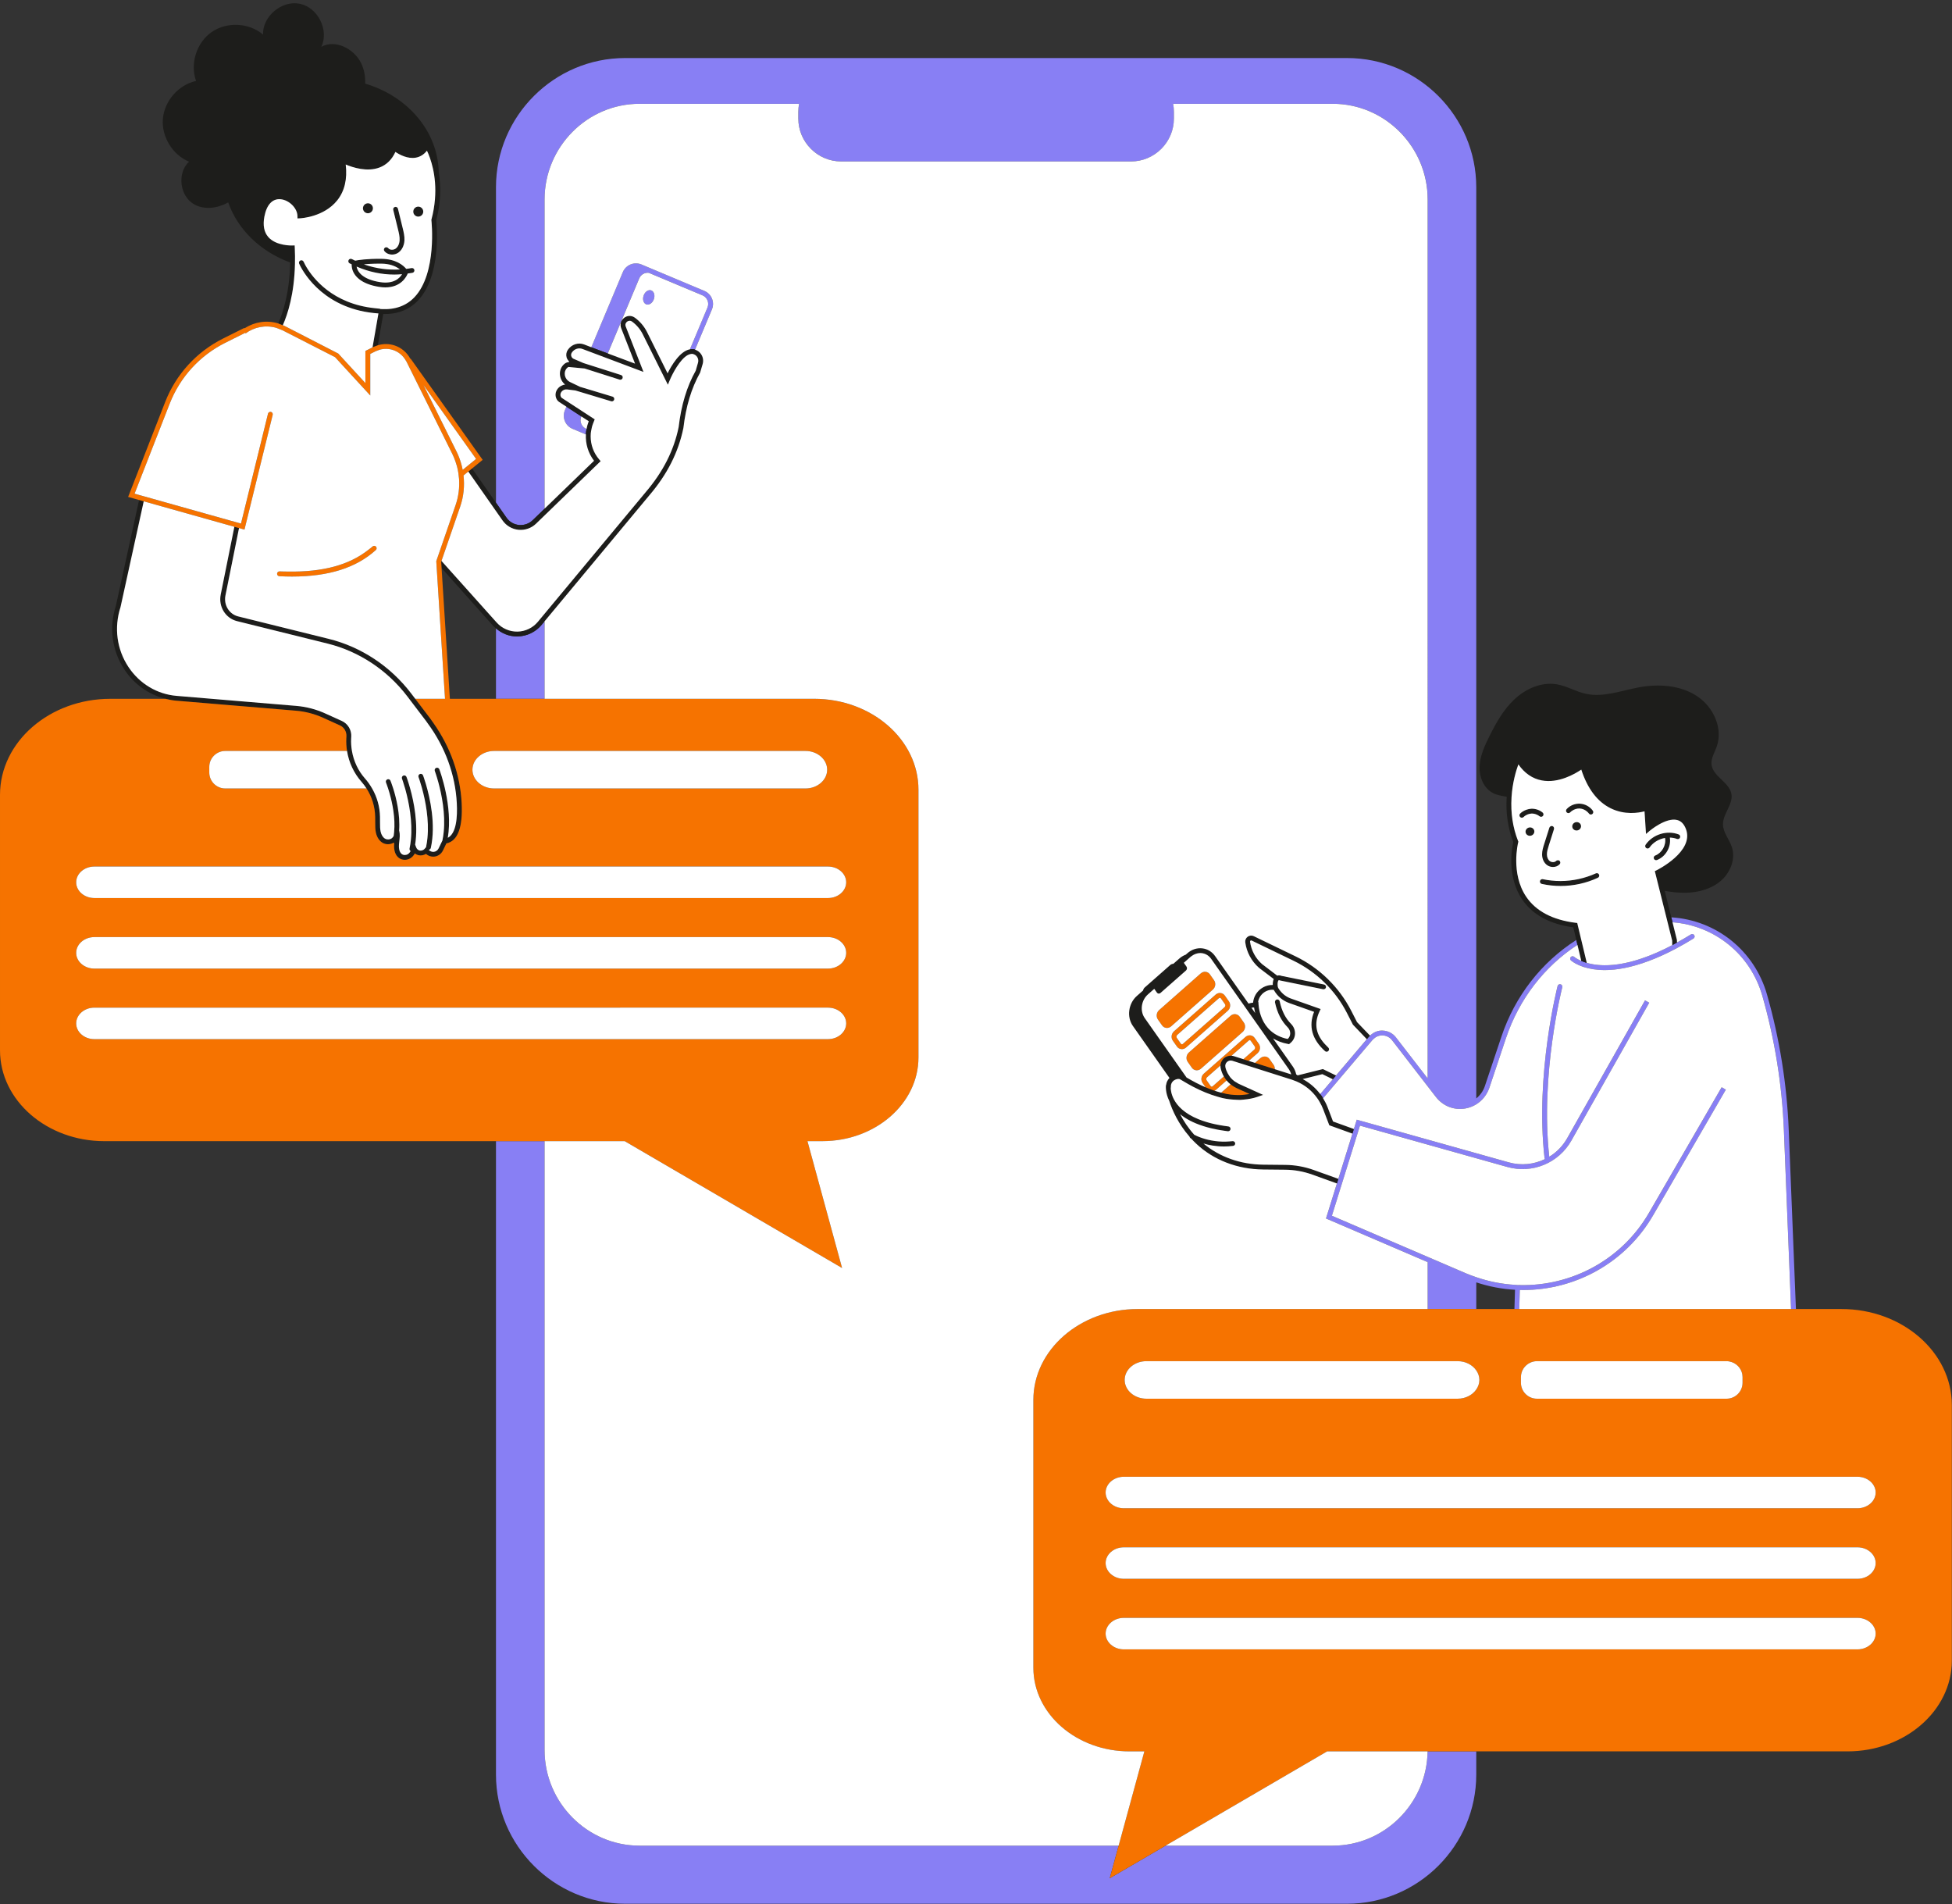
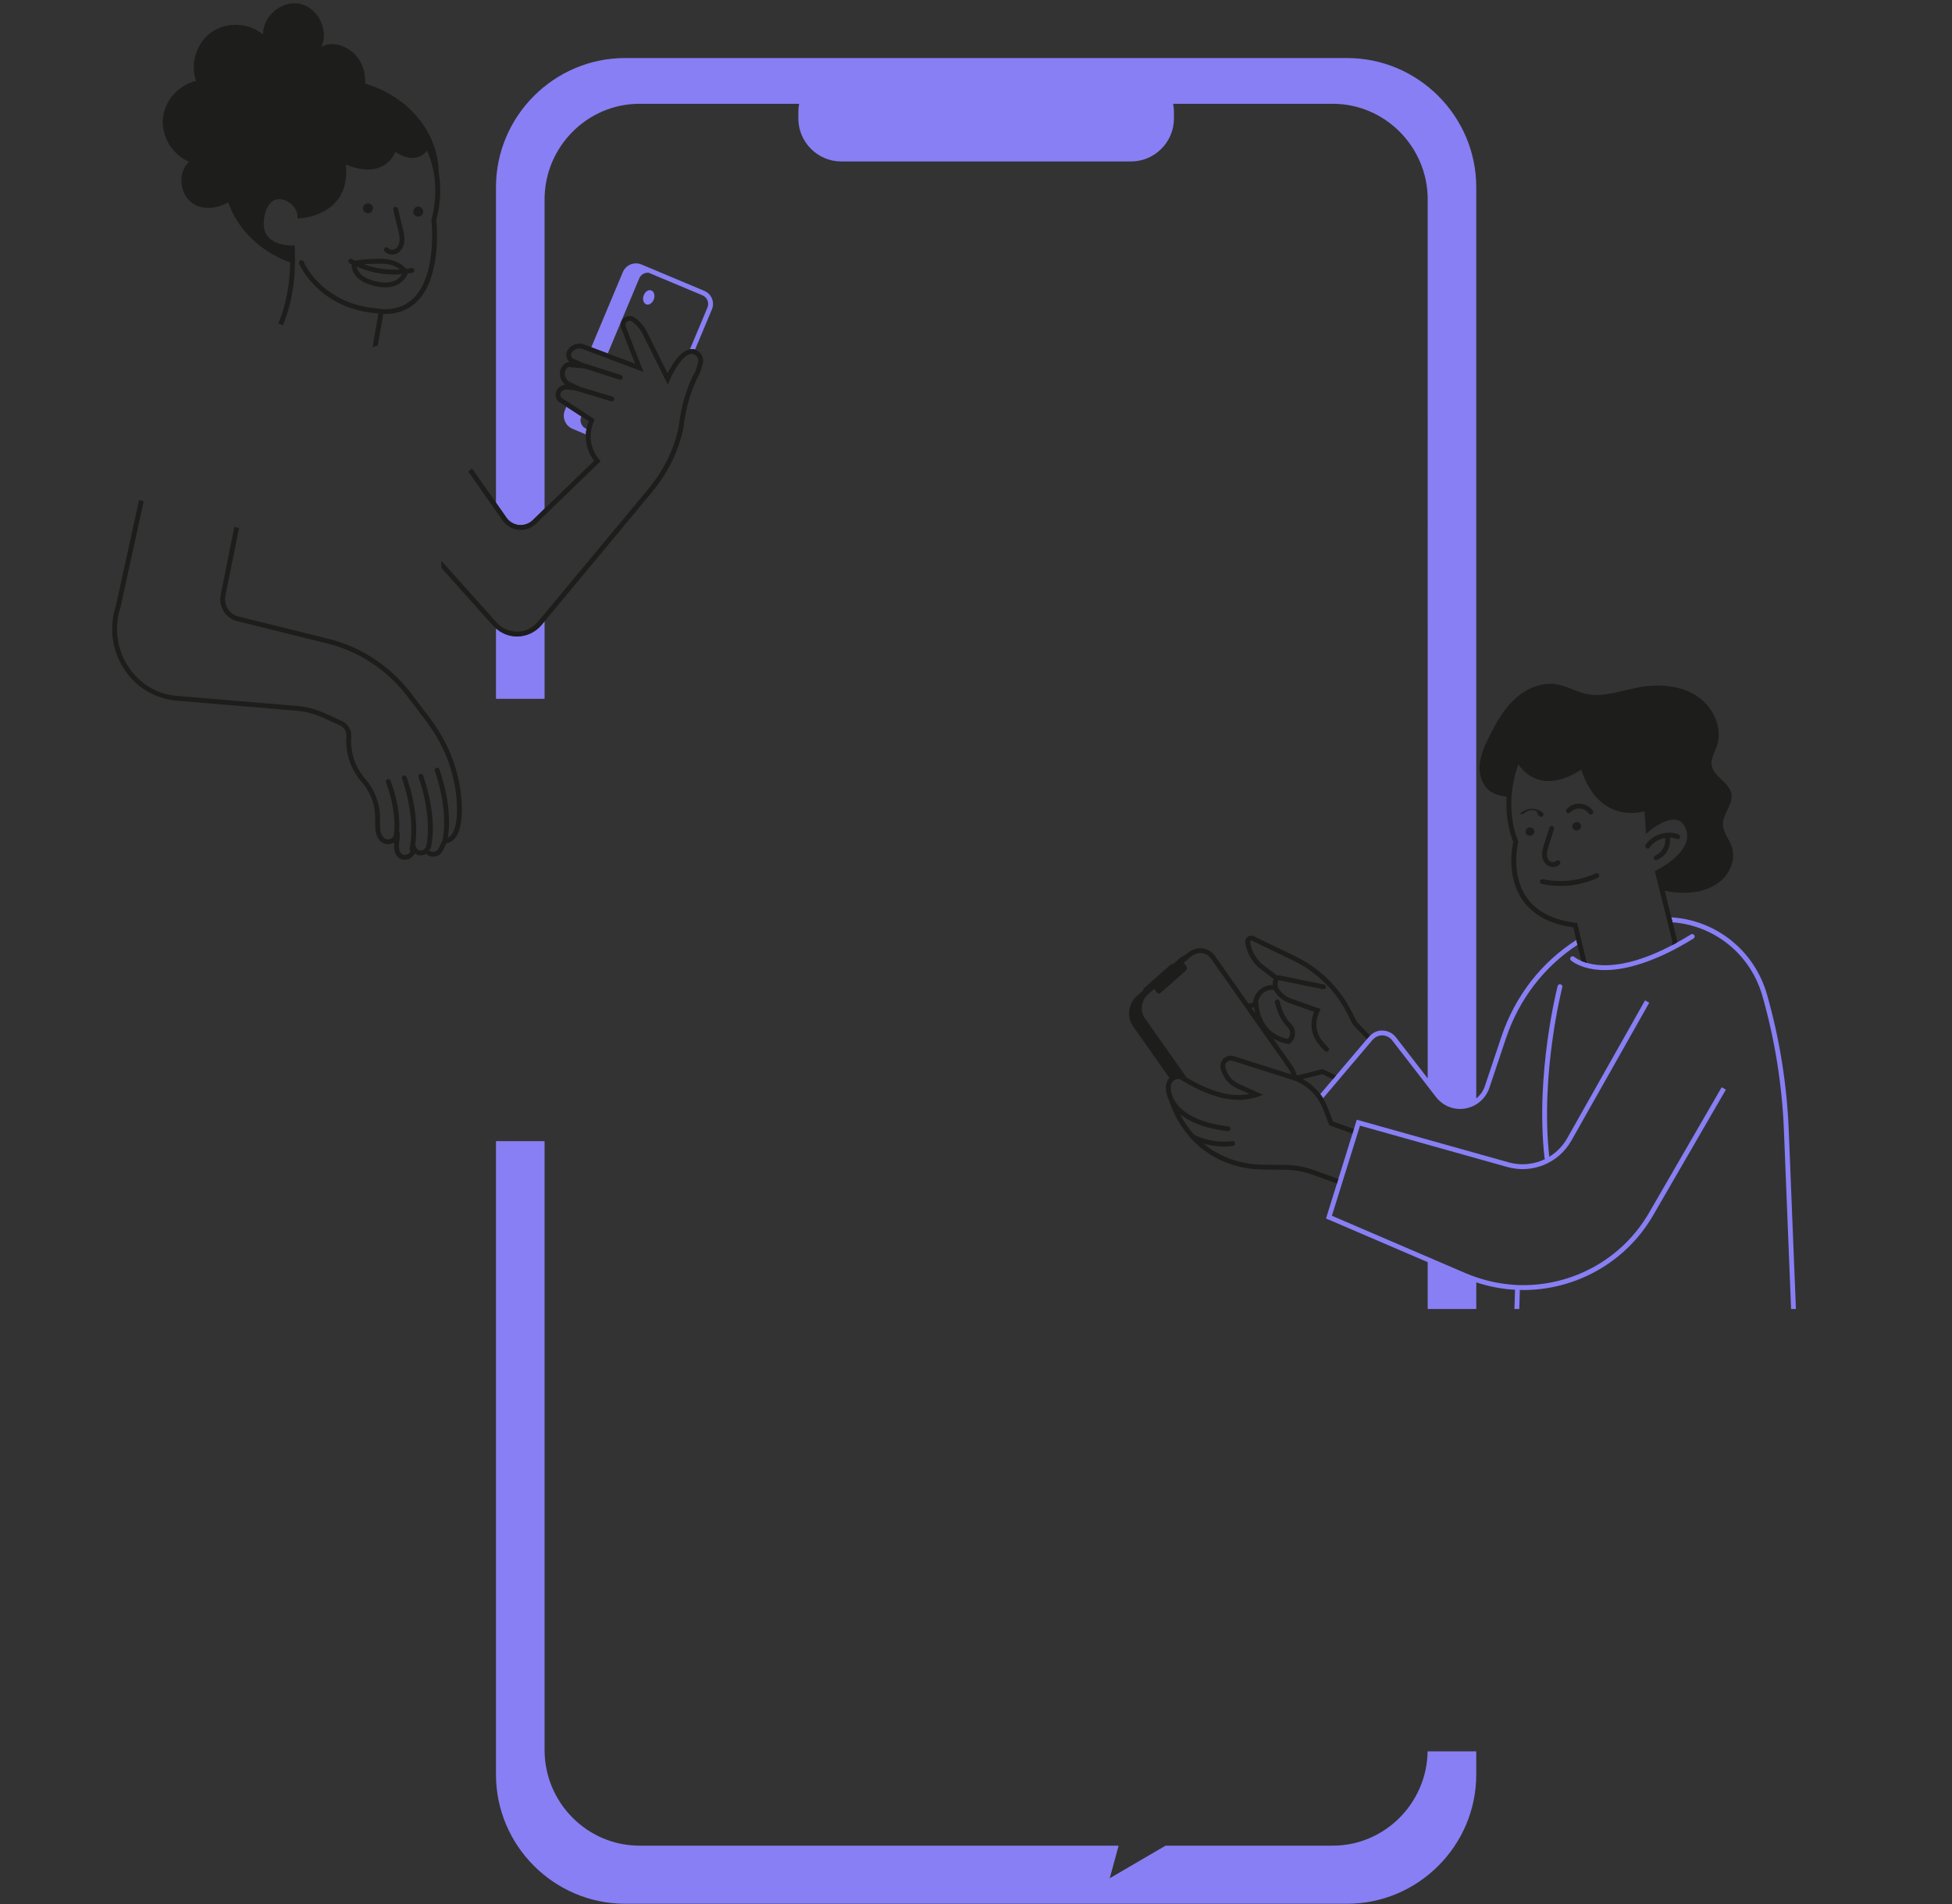
<svg xmlns="http://www.w3.org/2000/svg" fill="#000000" height="295.3" preserveAspectRatio="xMidYMid meet" version="1" viewBox="0.0 -0.5 302.8 295.3" width="302.8" zoomAndPan="magnify">
  <rect x="0.0" y="-0.5" width="302.8" height="295.3" fill="#333333" stroke="none" />
  <g id="change1_1">
    <path d="M78.57,79.788l-1.632-2.331V28.533c0-11.017,9.014-20.031,20.031-20.031H208.97 c11.017,0,20.031,9.014,20.031,20.031v141.322c0.608-0.486,1.08-1.146,1.346-1.942l2.558-7.643 c2.111-6.306,6.226-11.548,11.616-14.989l0.094,0.391l0.088,0.366 c-5.119,3.342-9.054,8.401-11.086,14.471l-2.558,7.643c-0.379,1.132-1.109,2.039-2.057,2.621 c-0.514,0.316-1.089,0.541-1.713,0.646c-1.744,0.295-3.448-0.379-4.55-1.803l-1.274-1.647 l-5.516-7.133c-0.36-0.467-0.906-0.743-1.496-0.756c-0.016-0.001-0.03-0.001-0.046-0.001 c-0.517,0-1,0.212-1.364,0.573c-0.039,0.039-0.084,0.071-0.12,0.114l-0.136,0.16l-0.24,0.283 l-4.599,5.423l-0.25,0.295l-0.25,0.295l-2.207,2.603c-0.069-0.112-0.133-0.227-0.207-0.336 c-0.072-0.106-0.154-0.204-0.231-0.306l1.951-2.3l0.251-0.295l0.25-0.295l4.774-5.629l0.239-0.282 l0.086-0.101c0.053-0.062,0.118-0.11,0.176-0.167c0.519-0.515,1.212-0.824,1.943-0.785 c0.817,0.019,1.573,0.4,2.073,1.047l4.923,6.366V30.429c0-8.158-6.627-14.832-14.724-14.832 h-24.761c0.077,0.402,0.121,0.816,0.121,1.24v1.047c0,3.661-2.996,6.657-6.657,6.657h-44.948 c-3.661,0-6.657-2.996-6.657-6.657v-1.047c0-0.424,0.044-0.837,0.121-1.24H99.197 c-8.096,0-14.721,6.673-14.721,14.832v47.959l-1.848,1.788c-0.564,0.546-1.337,0.811-2.119,0.742 C79.727,80.843,79.02,80.431,78.57,79.788z M84.476,95.857l-0.464,0.558 c-0.924,1.111-2.283,1.764-3.729,1.791c-0.031,0-0.061,0-0.092,0 c-1.209,0-2.352-0.461-3.253-1.249v10.919h7.538V95.857z M206.741,285.743h-25.935l-8.659,5.052 l1.379-5.052h-72.999h-1.331c-8.096,0-14.721-6.673-14.721-14.832v-94.431h-7.538v98.241 c0,11.017,9.014,20.031,20.031,20.031H208.97c11.017,0,20.031-9.014,20.031-20.031v-3.602h-7.547 C221.342,279.181,214.768,285.743,206.741,285.743z M90.182,64.084l-0.32-0.208l-0.319-0.208 l-1.044-0.679l-0.319-0.208l-0.32-0.208l-0.229,0.545c-0.229,0.543-0.233,1.143-0.01,1.687 c0.222,0.543,0.644,0.969,1.188,1.198l2.074,0.87c0.001-0.025,0.003-0.05,0.004-0.075 c0.007-0.107,0.005-0.215,0.017-0.322c0.003-0.024,0.008-0.048,0.012-0.073 c0.013-0.102,0.038-0.204,0.056-0.306c0.004-0.024,0.009-0.048,0.013-0.072l-0.041-0.017 c-0.362-0.152-0.641-0.435-0.787-0.796c-0.144-0.355-0.14-0.744,0.01-1.097L90.182,64.084z M107.027,53.67c0.137-0.025,0.276-0.032,0.417-0.025c0.06,0.003,0.119,0.001,0.18,0.01 c0.069,0.016,0.13,0.044,0.195,0.066l2.613-6.228c0.229-0.543,0.233-1.142,0.01-1.686 c-0.222-0.543-0.644-0.969-1.188-1.198l-9.749-4.092c-1.116-0.469-2.412,0.057-2.885,1.178 l-4.891,11.656l0.35,0.135l0.35,0.135l0.041,0.016l1.106,0.413l0.351,0.131l0.352,0.131 l4.878-11.631c0.248-0.59,0.849-0.946,1.478-0.874l8.328,3.492c0.359,0.151,0.638,0.432,0.784,0.79 c0.146,0.358,0.144,0.753-0.008,1.112L107.027,53.67z M99.841,45.343 c-0.208,0.599-0.021,1.209,0.419,1.361c0.439,0.153,0.964-0.209,1.172-0.809 c0.208-0.599,0.021-1.209-0.419-1.361C100.574,44.382,100.049,44.744,99.841,45.343z M277.475,174.774 c-0.285-7.105-1.418-14.175-3.366-21.013c-1.963-6.897-7.948-11.57-14.851-11.991l0.098,0.393 l0.094,0.377c6.491,0.492,12.086,4.922,13.939,11.426c1.932,6.781,3.055,13.791,3.337,20.837 l1.113,27.713h0.375h0.376L277.475,174.774z M243.67,147.924c-0.14,0.153-0.13,0.39,0.023,0.53 c0.025,0.023,0.607,0.539,1.815,0.959c0.069,0.024,0.131,0.049,0.204,0.072 c0.852,0.269,1.925,0.465,3.245,0.465c1.8,0,4.07-0.382,6.845-1.426 c1.276-0.48,2.648-1.087,4.149-1.885c0.066-0.035,0.134-0.075,0.2-0.11 c0.842-0.45,1.698-0.942,2.553-1.472c0.176-0.109,0.229-0.341,0.12-0.517 c-0.108-0.176-0.338-0.231-0.517-0.121c-0.723,0.449-1.446,0.864-2.161,1.256 c-0.124,0.068-0.249,0.14-0.372,0.206c-0.058,0.031-0.116,0.065-0.174,0.096 c-0.068,0.036-0.132,0.066-0.199,0.102c-0.213,0.112-0.422,0.216-0.63,0.321 c-0.17,0.085-0.343,0.176-0.51,0.257c-0.239,0.116-0.469,0.219-0.701,0.326 c-0.162,0.074-0.328,0.154-0.487,0.224c-0.226,0.099-0.442,0.187-0.661,0.277 c-0.156,0.065-0.317,0.135-0.47,0.196c-0.221,0.087-0.432,0.162-0.646,0.241 c-0.274,0.101-0.543,0.195-0.807,0.282c-0.208,0.069-0.419,0.141-0.62,0.201 c-0.16,0.048-0.312,0.087-0.469,0.13c-0.165,0.046-0.334,0.096-0.494,0.136 c-0.155,0.039-0.303,0.07-0.453,0.104c-0.152,0.035-0.308,0.073-0.456,0.103 c-0.147,0.03-0.287,0.052-0.429,0.078c-0.144,0.026-0.29,0.054-0.429,0.075 c-0.137,0.021-0.268,0.035-0.401,0.052c-0.136,0.017-0.274,0.036-0.406,0.05 c-0.128,0.013-0.25,0.02-0.374,0.029c-0.129,0.009-0.259,0.02-0.383,0.026 c-0.119,0.005-0.232,0.007-0.347,0.009c-0.121,0.002-0.244,0.006-0.361,0.005 c-0.111-0.001-0.217-0.005-0.323-0.009c-0.113-0.004-0.226-0.008-0.335-0.015 c-0.102-0.007-0.201-0.016-0.299-0.025c-0.106-0.01-0.212-0.019-0.314-0.032 c-0.093-0.011-0.183-0.025-0.273-0.038c-0.099-0.015-0.198-0.03-0.293-0.047 c-0.086-0.015-0.169-0.032-0.251-0.05c-0.091-0.019-0.181-0.038-0.267-0.059 c-0.08-0.019-0.157-0.039-0.233-0.06c-0.047-0.013-0.093-0.026-0.138-0.039 c-0.066-0.019-0.137-0.037-0.2-0.057c-0.077-0.025-0.145-0.051-0.217-0.076 c-0.153-0.054-0.296-0.109-0.425-0.164c-0.737-0.316-1.095-0.626-1.098-0.629 C244.049,147.763,243.812,147.772,243.67,147.924z M267.072,168.121l-11.267,19.465 c-4.226,7.301-12.014,11.403-20.021,11.219c-0.125-0.003-0.25,0.001-0.375-0.004 c-0.125-0.005-0.25-0.024-0.374-0.031c-2.023-0.114-4.05-0.505-6.034-1.189 c-0.523-0.18-1.046-0.365-1.562-0.586l-5.974-2.565l-14.854-6.378l1.482-4.755l0.112-0.359 l0.112-0.358l0.853-2.739l0.133-0.426l0.132-0.424l1.066-3.422l0.112-0.358l0.112-0.358l0.242-0.777 l10.5,2.946l7.536,2.115l4.826,1.354c3.874,1.089,7.96-0.601,9.938-4.104l12.006-21.261 l0.064-0.113l-0.325-0.184l-0.001-0l-0.326-0.185l-12.069,21.374 c-0.688,1.218-1.656,2.194-2.785,2.884c-1.429-12.795,1.984-26.155,2.019-26.289 c0.052-0.2-0.068-0.405-0.269-0.457c-0.203-0.052-0.406,0.069-0.458,0.269 c-0.035,0.136-3.506,13.712-2.025,26.688c0.007,0.059,0.046,0.1,0.077,0.146 c-1.707,0.834-3.702,1.055-5.64,0.509l-5.029-1.411l-7.536-2.115l-11-3.086l-0.449,1.442 l-0.112,0.358l-0.112,0.358l-0.933,2.995l-0.132,0.424l-0.133,0.425l-0.987,3.167l-0.112,0.358 l-0.112,0.359l-1.692,5.432l15.772,6.772v7.27h7.536v-4.134c1.978,0.657,3.997,1.037,6.011,1.149 l-0.091,2.984h0.375h0.375l0.09-2.959c0.18,0.004,0.36,0.013,0.539,0.013 c8.085,0,15.881-4.228,20.153-11.61l11.267-19.465l-0.324-0.188L267.072,168.121z" fill="#887ff4" />
  </g>
  <g id="change2_1">
-     <path d="M266.985,136.07c-1.465,1.286-3.473,1.839-5.424,1.888 c-1.118,0.028-2.226-0.102-3.326-0.294l1.023,4.106l0.098,0.393l0.094,0.377l0.682,2.737 c0.006,0.045,0.012,0.185,0.015,0.398c-0.124,0.068-0.249,0.14-0.372,0.206 c-0.058,0.031-0.116,0.065-0.174,0.096c-0.068,0.036-0.132,0.066-0.199,0.102 c-0.002-0.441-0.01-0.698-0.01-0.7l-0.719-2.877l-0.092-0.37l-0.095-0.38l-1.059-4.236 l-0.728-2.913l0.273-0.133c0.06-0.029,5.911-2.924,4.545-6.416 c-0.303-0.775-0.747-1.227-1.357-1.38c-1.735-0.437-4.234,1.658-4.26,1.679l-0.569,0.485 l-0.228-3.512c-0.931,0.245-3.079,0.606-5.265-0.476c-2.056-1.019-3.583-3.033-4.546-5.993 c-0.999,0.679-3.551,2.166-6.14,1.675c-1.438-0.271-2.653-1.107-3.62-2.489 c-0.345,0.939-0.922,2.81-1.062,5.117c-0.001,0.02,0,0.039-0.001,0.06 c-0.142,2.371,0.198,4.625,1.015,6.7l0.045,0.113l-0.03,0.118 c-0.013,0.048-1.204,4.816,1.255,8.438c1.511,2.224,4.084,3.579,7.649,4.027l0.258,0.032l0.53,2.214 l0.093,0.39l0.087,0.365l0.768,3.21c-0.066-0.019-0.137-0.037-0.2-0.057 c-0.077-0.025-0.145-0.051-0.217-0.076c-0.153-0.054-0.296-0.109-0.425-0.164l-0.596-2.491 l-0.088-0.366l-0.094-0.391l-0.468-1.956c-3.658-0.509-6.322-1.962-7.922-4.32 c-2.453-3.618-1.572-8.113-1.387-8.921c-0.834-2.165-1.178-4.509-1.021-6.97 c0.001-0.016,0.003-0.031,0.004-0.047c-0.732-0.127-1.467-0.237-2.119-0.572 c-1.464-0.752-2.158-2.51-2.085-4.143c0.073-1.633,0.776-3.177,1.512-4.651 c1.048-2.101,2.219-4.2,3.956-5.803s4.146-2.658,6.476-2.275c1.579,0.259,2.981,1.14,4.542,1.48 c2.729,0.594,5.522-0.511,8.285-1.014c3.047-0.555,6.365-0.319,8.927,1.353 c2.562,1.672,4.111,5.005,3.073,7.884c-0.326,0.905-0.891,1.789-0.791,2.738 c0.197,1.87,2.776,2.734,3.086,4.587c0.27,1.614-1.328,3.053-1.314,4.692 c0.011,1.273,0.98,2.314,1.379,3.52C269.257,132.682,268.451,134.784,266.985,136.07z M61.364,38.066 c-0.329,0.227-0.886,0.24-1.141-0.082c-0.055-0.069-0.131-0.108-0.211-0.126 c-0.107-0.024-0.223-0.007-0.316,0.066c-0.162,0.129-0.189,0.365-0.061,0.527 c0.2,0.252,0.49,0.414,0.808,0.486c0.122,0.028,0.248,0.045,0.375,0.045 c0.337,0,0.681-0.098,0.972-0.3c0.406-0.281,0.697-0.723,0.844-1.255 c0.053-0.192,0.09-0.395,0.103-0.608c0.041-0.669-0.121-1.329-0.263-1.911l-0.744-3.039 c-0.049-0.201-0.251-0.324-0.454-0.275c-0.201,0.049-0.324,0.252-0.275,0.454l0.177,0.725 l0.566,2.314c0.136,0.556,0.277,1.131,0.243,1.687C61.954,37.336,61.72,37.819,61.364,38.066z M64.718,33.076c0.418,0.091,0.83-0.173,0.921-0.591c0.091-0.417-0.173-0.83-0.591-0.921 s-0.83,0.173-0.921,0.591C64.036,32.572,64.3,32.984,64.718,33.076z M107.819,53.722 c-0.065-0.022-0.126-0.05-0.195-0.066c-0.06-0.009-0.12-0.007-0.18-0.01 c-0.141-0.007-0.28-0-0.417,0.025c-1.562,0.284-2.873,2.519-3.469,3.727l-3.182-6.39 c-0.438-0.881-1.09-1.653-1.885-2.232c-0.515-0.376-1.173-0.367-1.677,0.021 c-0.505,0.389-0.681,1.023-0.449,1.617l2.144,5.481l-4.229-1.58l-0.352-0.131l-0.351-0.131 l-1.106-0.413l-0.041-0.016l-0.35-0.135l-0.35-0.135l-1.11-0.429 c-0.911-0.353-1.945-0.019-2.524,0.816c-0.245,0.346-0.319,0.78-0.203,1.19 c0.066,0.232,0.201,0.427,0.365,0.594c-0.011,0.05-0.011,0.1-0.001,0.148l-0.071-0.007 c-0.261,0.021-0.51,0.145-0.741,0.368c-0.467,0.452-0.672,1.091-0.565,1.753 c0.088,0.541,0.372,1.024,0.787,1.362c-0.464,0.048-0.897,0.292-1.185,0.682 c-0.33,0.447-0.395,1.004-0.175,1.491c0.102,0.227,0.247,0.401,0.43,0.521l1.125,0.732 l0.32,0.208l0.319,0.208l1.044,0.679l0.319,0.208l0.32,0.208l1.145,0.745l-0.025,0.064 c-0.147,0.37-0.243,0.75-0.316,1.132c-0.005,0.024-0.009,0.048-0.013,0.072 c-0.018,0.102-0.043,0.203-0.056,0.306c-0.003,0.024-0.009,0.048-0.012,0.073 c-0.012,0.107-0.01,0.215-0.017,0.322c-0.002,0.025-0.003,0.05-0.004,0.075 c-0.074,1.454,0.354,2.904,1.266,4.09l-7.674,7.425l-1.848,1.788 c-0.564,0.546-1.337,0.811-2.119,0.742c-0.782-0.075-1.489-0.487-1.939-1.13l-1.632-2.331l-3.712-5.302 l-0.291,0.237l-0.292,0.238l4.295,6.134l1.018,1.453c0.577,0.824,1.481,1.351,2.482,1.447 c0.999,0.092,1.989-0.25,2.712-0.949l1.326-1.283l8.697-8.415l-0.231-0.269 c-0.873-1.012-1.32-2.278-1.319-3.565c0-0.025,0.002-0.051,0.003-0.076 c0.002-0.108,0.003-0.216,0.011-0.324c0.002-0.026,0-0.051,0.003-0.077 c0.009-0.104,0.027-0.207,0.043-0.311c0.004-0.024,0.009-0.048,0.013-0.072 c0.062-0.389,0.155-0.776,0.304-1.153l0.252-0.635l-1.774-1.155l-0.319-0.208l-0.319-0.208 l-1.044-0.679l-0.319-0.208L88.156,61.87l-1.011-0.658c-0.06-0.039-0.114-0.108-0.155-0.201 c-0.108-0.239-0.074-0.508,0.095-0.737c0.201-0.271,0.542-0.418,0.864-0.379l0.983,0.124l0.327,0.041 l0.055,0.017l0.361,0.109l1.179,0.355l0.361,0.109l0.361,0.109l3.227,0.973 c0.036,0.011,0.073,0.016,0.108,0.016c0.161,0,0.31-0.104,0.359-0.267 c0.06-0.198-0.052-0.408-0.25-0.467l-3.153-0.951l-0.361-0.109l-0.361-0.109l-1.152-0.347 l-0.026-0.012l-0.339-0.162l-0.339-0.162l-0.868-0.416c-0.426-0.205-0.727-0.609-0.804-1.081 c-0.067-0.417,0.059-0.815,0.346-1.094c0.1-0.097,0.198-0.153,0.213-0.16L90.359,56.62 l0.323,0.031l0.062,0.02l0.359,0.114l1.171,0.373l0.358,0.114l0.359,0.114l3.116,0.992 c0.038,0.012,0.076,0.018,0.114,0.018c0.159,0,0.307-0.102,0.357-0.261 c0.062-0.197-0.046-0.408-0.244-0.471l-3.052-0.972l-0.359-0.114l-0.358-0.114l-1.171-0.373l-0.359-0.114 l-0.359-0.114l-0.166-0.053l-1.519-0.653c-0.185-0.079-0.322-0.236-0.377-0.43 c-0.054-0.191-0.02-0.394,0.104-0.568c0.375-0.541,1.044-0.761,1.631-0.536l1.095,0.412l0.351,0.132 l0.351,0.132l1.146,0.431l0.351,0.132l0.351,0.132l5.825,2.191l-2.756-7.044 c-0.13-0.334,0.022-0.606,0.208-0.75c0.186-0.143,0.487-0.22,0.777-0.01 c0.698,0.51,1.271,1.188,1.656,1.961l3.896,7.825l0.316-0.755c0.404-0.964,1.537-3.138,2.724-3.82 c0.161-0.092,0.322-0.152,0.483-0.182c0.12-0.023,0.24-0.034,0.358-0.017 c0.017,0.004,0.03,0.017,0.046,0.021c0.271,0.078,0.501,0.245,0.644,0.491 c0.151,0.261,0.188,0.564,0.103,0.854l-0.353,1.229c-1.379,2.456-2.249,5.333-2.652,8.767 c-0.746,3.627-2.42,6.926-5.121,10.088L84.476,94.685l-1.04,1.251 c-0.785,0.943-1.939,1.498-3.166,1.52c-1.217,0.02-2.4-0.489-3.22-1.403l-0.112-0.125 l-8.432-9.408l-0.016-0.042l-0.053,0.155l0.025,0.4l0.036,0.567l7.993,8.955 c0.136,0.151,0.296,0.271,0.447,0.403c0.901,0.788,2.044,1.249,3.253,1.249 c0.031,0,0.061,0,0.092-0c1.445-0.027,2.804-0.679,3.729-1.791l0.464-0.558l16.247-19.531 c2.782-3.258,4.51-6.667,5.288-10.452c0.397-3.365,1.236-6.152,2.599-8.597l0.386-1.307 c0.144-0.489,0.083-1.001-0.174-1.443C108.599,54.144,108.251,53.87,107.819,53.722z M67.259,111.666 c-0.088-0.125-0.174-0.251-0.265-0.375c-0.091-0.124-0.171-0.252-0.265-0.375 c-0.002-0.003-0.004-0.006-0.007-0.009l-1.735-2.28l-0.286-0.375l-0.285-0.375l-0.629-0.826 c-3.205-4.211-7.743-7.218-12.778-8.465l-14.057-3.484c-1.406-0.349-2.275-1.775-1.978-3.249 l2.106-10.454l-0.362-0.102l-0.362-0.102L34.24,91.704c-0.376,1.868,0.736,3.68,2.533,4.125 l14.057,3.484c4.87,1.207,9.26,4.116,12.362,8.192l0.283,0.372l0.285,0.375l0.285,0.375 l1.742,2.289l0.285,0.375l0.053,0.07c0.076,0.1,0.141,0.205,0.215,0.305 c2.723,3.693,4.291,7.968,4.523,12.397c0.112,2.14-0.064,4.681-1.397,5.368 c0.818-4.893-1.224-10.391-1.315-10.633c-0.073-0.193-0.287-0.291-0.483-0.218 c-0.193,0.073-0.291,0.29-0.218,0.483c0.008,0.02,0.263,0.713,0.558,1.795 c0.502,1.84,1.11,4.822,0.824,7.657c-0.046,0.452-0.107,0.9-0.203,1.339l-0.585,1.212 c-0.151,0.314-0.441,0.518-0.775,0.544c-0.297,0.015-0.57-0.103-0.764-0.326 c0.153-0.019,0.289-0.12,0.325-0.28c0.813-3.668-0.144-7.818-0.762-9.906 c-0.231-0.779-0.415-1.28-0.441-1.348c-0.073-0.193-0.287-0.291-0.483-0.218 c-0.193,0.073-0.291,0.29-0.218,0.483c0.007,0.018,0.222,0.599,0.486,1.529 c0.024,0.083,0.048,0.176,0.072,0.265c0.502,1.84,1.111,4.822,0.824,7.658 c-0.047,0.464-0.11,0.925-0.209,1.374c-0.003,0.014,0.001,0.027-0.001,0.04l-0.253,0.285 c-0.162,0.182-0.48,0.287-0.726,0.24c-0.237-0.046-0.458-0.235-0.549-0.471l-0.17-0.442 c0.503-3.222-0.207-6.676-0.773-8.712c-0.287-1.034-0.536-1.704-0.567-1.785 c-0.073-0.193-0.287-0.29-0.483-0.218c-0.193,0.073-0.291,0.29-0.218,0.483 c0.007,0.018,0.221,0.595,0.483,1.519c0.025,0.087,0.05,0.182,0.075,0.275 c0.502,1.84,1.111,4.822,0.824,7.659c-0.047,0.464-0.11,0.925-0.209,1.375 c-0.035,0.157,0.036,0.311,0.164,0.393c-0.104,0.202-0.247,0.375-0.422,0.481 c-0.299,0.182-0.689,0.177-0.946-0.013c-0.468-0.345-0.461-1.158-0.436-1.491 c0.012-0.166,0.032-0.332,0.051-0.499c0.061-0.525,0.125-1.068-0.013-1.617l-0.015,0.003 c0.184-2.55-0.456-5.11-0.917-6.565c-0.221-0.699-0.401-1.15-0.426-1.21 c-0.079-0.191-0.297-0.284-0.489-0.204c-0.192,0.078-0.283,0.297-0.205,0.489 c0.005,0.013,0.144,0.358,0.328,0.925c0.072,0.222,0.151,0.48,0.233,0.766 c0.429,1.505,0.909,3.799,0.7,6.004c-0.019,0.196-0.039,0.393-0.069,0.587 c-0.074,0.143-0.17,0.273-0.295,0.364c-0.292,0.213-0.719,0.24-1.035,0.064 c-0.33-0.184-0.584-0.583-0.695-1.096c-0.091-0.416-0.09-0.852-0.09-1.313l-0.008-0.988 c-0.026-1.546-0.449-3.045-1.221-4.388c-0.318-0.554-0.69-1.084-1.127-1.576 c-1.047-1.185-1.734-2.67-2.004-4.243c-0.108-0.628-0.155-1.268-0.123-1.91l0.017-0.329 c0.041-0.804-0.309-1.567-0.9-2.06c-0.162-0.135-0.34-0.254-0.536-0.343l-0.071-0.032 l-0.828-0.375l-1.722-0.779c-1.417-0.641-2.917-1.032-4.459-1.161l-4.174-0.349l-4.484-0.375 l-2.954-0.247l-0.378-0.032l-0.378-0.032l-0.773-0.065l-5.435-0.455 c-3.021-0.253-5.74-1.882-7.46-4.47c-1.817-2.734-2.273-6.107-1.241-9.289l3.603-16.419 l-0.361-0.102l-0.361-0.102l-3.603,16.426c-1.094,3.365-0.605,6.974,1.339,9.9 c1.524,2.293,3.785,3.87,6.352,4.51c0.546,0.136,1.1,0.245,1.669,0.292l0.986,0.082l4.484,0.375 l0.852,0.071l0.378,0.032l0.378,0.032l11.498,0.962c1.456,0.122,2.874,0.491,4.212,1.097 l0.211,0.096l0.828,0.375l0.829,0.375l0.752,0.34c0.633,0.286,1.034,0.962,0.997,1.681l-0.017,0.329 c-0.033,0.654,0.008,1.307,0.11,1.948c0.28,1.76,1.05,3.435,2.258,4.802 c0.284,0.319,0.536,0.662,0.765,1.018c0.841,1.304,1.314,2.826,1.34,4.401l0.008,0.974 c-0,0.481-0.001,0.979,0.107,1.475c0.157,0.722,0.544,1.302,1.063,1.591 c0.516,0.287,1.164,0.266,1.675-0.023c0.031,0.028,0.066,0.049,0.105,0.065 c-0.004,0.047-0.009,0.093-0.013,0.139c-0.073,0.982,0.189,1.746,0.739,2.151 c0.265,0.194,0.587,0.292,0.915,0.292c0.297,0,0.598-0.081,0.864-0.242 c0.289-0.175,0.527-0.436,0.693-0.748c0.182,0.142,0.395,0.241,0.623,0.285 c0.367,0.071,0.778-0.015,1.104-0.212c0.339,0.307,0.788,0.459,1.248,0.425 c0.603-0.047,1.124-0.408,1.393-0.965l0.522-1.084c1.773-0.371,2.57-2.484,2.371-6.286 C71.384,119.623,69.872,115.375,67.259,111.666z M57.831,31.966c0.091-0.418-0.173-0.83-0.591-0.921 s-0.83,0.173-0.921,0.591c-0.091,0.418,0.173,0.83,0.591,0.921 C57.327,32.648,57.74,32.384,57.831,31.966z M29.324,24.57c-1.893,1.772-1.451,5.37,0.815,6.632 c1.608,0.895,3.645,0.593,5.264-0.31c1.475,4.228,5.032,7.642,9.607,9.313 c-0.078,4.638-1.115,7.798-1.846,9.454c0.119,0.037,0.234,0.096,0.352,0.141 c0.119,0.045,0.237,0.089,0.354,0.141c0.757-1.702,1.781-4.854,1.885-9.494 c0.018-0.799,0.016-1.629-0.027-2.516l-0.019-0.373l-0.374,0.017 c-0.025-0.003-2.49,0.095-3.722-1.32c-0.65-0.747-0.853-1.805-0.604-3.146 c0.349-1.852,1.239-2.817,2.501-2.711c1.327,0.109,2.606,1.369,2.632,2.593l0.008,0.384l0.384-0.018 c0.15-0.007,3.711-0.2,5.774-2.776c1.146-1.432,1.59-3.303,1.322-5.569 c1.083,0.459,3.311,1.194,5.24,0.468c1.092-0.411,1.921-1.224,2.468-2.42 c0.63,0.424,1.899,1.119,3.175,0.889c0.675-0.124,1.25-0.487,1.718-1.083 c0.521,1.092,1.551,3.802,1.241,7.551c-0.08,0.971-0.245,2.009-0.538,3.11l-0.019,0.069l0.008,0.071 c0.01,0.082,0.906,8.179-2.616,11.913c-1.278,1.354-3.013,1.975-5.144,1.855l-0.138-0.008 c-0.049-0.029-0.103-0.049-0.163-0.053c-0.263-0.016-0.503-0.054-0.756-0.081 c-6.5-0.679-9.546-4.642-10.574-6.378c-0.065-0.11-0.122-0.208-0.171-0.298 c-0.168-0.308-0.256-0.508-0.261-0.519c-0.079-0.192-0.296-0.283-0.489-0.206 c-0.191,0.078-0.284,0.296-0.207,0.488c0.003,0.009,0.052,0.124,0.147,0.312 c0.69,1.372,3.963,6.871,12.155,7.42l-0.916,5.263l0.128-0.064 c0.091-0.046,0.189-0.069,0.283-0.108c0.135-0.056,0.269-0.114,0.408-0.156l0.844-4.848 c2.195,0.058,4.03-0.653,5.399-2.104c3.621-3.84,2.917-11.558,2.823-12.441 c0.766-2.92,0.713-5.413,0.391-7.345c-0.099-6.453-4.851-11.901-11.42-13.84 c0.048-1.09-0.142-2.18-0.625-3.171c-1.09-2.237-3.987-3.736-6.169-2.54 c1.214-2.585-0.532-6.084-3.327-6.669s-5.798,1.918-5.724,4.773c-2.175-1.851-5.61-2.023-7.958-0.396 c-2.348,1.626-3.395,4.902-2.427,7.589c-2.717,0.596-4.906,3.086-5.148,5.857 S26.751,23.511,29.324,24.57z M55.1,39.928c0.527-0.105,1.823-0.304,3.991-0.29 c0.019,0,0.034-0.001,0.053-0c2.282,0.02,3.421,1.019,3.872,1.56 c0.276-0.036,0.553-0.07,0.825-0.124c0.205-0.036,0.4,0.093,0.44,0.296 c0.04,0.203-0.093,0.4-0.296,0.44c-0.243,0.048-0.489,0.072-0.734,0.107 c-0.167,0.426-0.995,2.154-3.476,2.154c-0.294,0-0.611-0.024-0.953-0.078 c-2.808-0.441-3.989-1.712-4.226-2.953c-0.036-0.186-0.051-0.37-0.046-0.552 c-0.104-0.053-0.215-0.091-0.318-0.146c-0.183-0.098-0.251-0.326-0.153-0.508 c0.098-0.183,0.326-0.252,0.508-0.153C54.753,39.771,54.928,39.845,55.1,39.928z M56.456,40.496 c0.058,0.021,0.115,0.045,0.173,0.065c1.731,0.589,3.586,0.835,5.409,0.727 c-0.066-0.054-0.136-0.107-0.217-0.162c-0.536-0.366-1.386-0.727-2.685-0.739 c-0.74-0.006-1.373,0.015-1.91,0.047c-0.093,0.006-0.178,0.012-0.264,0.018 C56.78,40.467,56.612,40.481,56.456,40.496z M55.32,40.842c0.002,0.015,0.005,0.029,0.007,0.044 c0.183,0.968,1.186,1.986,3.61,2.366c2.157,0.341,3.078-0.634,3.432-1.227 c-0.4,0.033-0.799,0.058-1.199,0.058c-1.986,0-3.952-0.425-5.783-1.211 C55.365,40.863,55.343,40.852,55.32,40.842z M255.803,148.524c1.276-0.48,2.649-1.087,4.15-1.886 l0.199-0.106v-0.004c-0.066,0.036-0.134,0.076-0.2,0.11 C258.451,147.437,257.079,148.044,255.803,148.524z M240.844,128.767l0.214-0.675 c0.004-0.014,0.002-0.028,0.005-0.042c0.036-0.184-0.065-0.37-0.249-0.429 c-0.12-0.038-0.243-0.006-0.337,0.066c-0.059,0.045-0.109,0.102-0.133,0.178l-0.804,2.533 c-0.156,0.491-0.332,1.047-0.328,1.62c0.004,0.688,0.293,1.305,0.772,1.65 c0.273,0.197,0.602,0.293,0.922,0.293c0.395,0,0.777-0.145,1.036-0.428 c0.14-0.153,0.13-0.39-0.023-0.53c-0.089-0.082-0.205-0.096-0.317-0.075 c-0.077,0.014-0.155,0.036-0.212,0.098c-0.212,0.23-0.672,0.244-0.968,0.033 c-0.285-0.206-0.457-0.597-0.46-1.047c-0.004-0.454,0.147-0.929,0.293-1.388L240.844,128.767z M236.654,128.59c0.06,0.354,0.411,0.588,0.784,0.523s0.626-0.404,0.566-0.757 s-0.411-0.588-0.784-0.523C236.847,127.897,236.594,128.236,236.654,128.59z M246.476,125.666 c0.073,0.102,0.188,0.156,0.304,0.156c0.076,0,0.153-0.023,0.22-0.071 c0.168-0.121,0.205-0.355,0.084-0.523c-0.455-0.631-1.191-1.038-1.969-1.086 c-0.777-0.05-1.558,0.262-2.088,0.833c-0.142,0.152-0.133,0.389,0.02,0.53 c0.149,0.142,0.389,0.133,0.529-0.019c0.078-0.084,0.168-0.155,0.261-0.222 c0.352-0.257,0.795-0.397,1.231-0.374c0.434,0.027,0.858,0.224,1.177,0.524 C246.328,125.492,246.409,125.574,246.476,125.666z M238.82,126.096 c0.159,0.13,0.396,0.108,0.527-0.053c0.132-0.16,0.107-0.396-0.053-0.528 c-0.493-0.403-1.137-0.619-1.774-0.587c-0.246,0.011-0.488,0.07-0.721,0.15 c-0.369,0.128-0.714,0.326-0.991,0.601c-0.147,0.146-0.148,0.383-0.003,0.53 c0.073,0.074,0.17,0.111,0.267,0.111c0.096,0,0.19-0.036,0.264-0.108 c0.121-0.12,0.264-0.216,0.414-0.298c0.17-0.093,0.351-0.162,0.54-0.199 c0.088-0.017,0.176-0.033,0.265-0.038c0.292-0.015,0.572,0.047,0.829,0.16 C238.539,125.905,238.687,125.988,238.82,126.096z M210.511,158.017l2.015,2.098 c-0.058,0.057-0.123,0.105-0.176,0.167l-0.086,0.101l-0.239,0.282l-2.157-2.258l-0.932-1.82 c-1.795-3.505-4.737-6.379-8.284-8.091l-6.486-3.131c-0.089-0.043-0.155-0.003-0.182,0.016 c-0.032,0.023-0.084,0.076-0.071,0.167c0.187,1.338,0.846,2.569,1.857,3.464l2.364,1.797 c0.2-0.065,0.425-0.06,0.663,0.037l6.602,1.339c0.203,0.042,0.334,0.24,0.292,0.442 c-0.035,0.171-0.181,0.282-0.349,0.292c-0.031,0.002-0.061,0.007-0.093,0.001l-5.925-1.208 l-0.743-0.151c-0.054-0.02-0.095-0.032-0.127-0.039c-0.093-0.02-0.114,0.003-0.13,0.021 c-0.051,0.058-0.085,0.155-0.109,0.268c-0.034,0.159-0.038,0.346-0.022,0.521 c0.014,0.155,0.039,0.299,0.089,0.385c0,0,0,0,0,0 c0.082,0.145,0.183,0.276,0.283,0.407c0.429,0.56,1.005,0.993,1.677,1.231l4.622,1.633l-0.176,0.375 c-0.917,1.955-0.554,3.695,1.077,5.314c0.094,0.093,0.175,0.187,0.278,0.28 c0.154,0.139,0.166,0.376,0.027,0.529c-0.074,0.082-0.176,0.124-0.278,0.124 c-0.09,0-0.18-0.032-0.251-0.097c-2.016-1.817-2.585-3.864-1.696-6.089l-3.853-1.361 c-0.999-0.354-1.838-1.055-2.362-1.976c-0.011-0.019-0.019-0.045-0.029-0.066l-0.196-0.021 c-0.587-0.018-1.187,0.23-1.629,0.677c-0.316,0.32-0.519,0.716-0.605,1.145 c0.024,0.047,0.04,0.099,0.042,0.155c0,0.005,0.003,0.01,0.003,0.015 c-0.001,0.194,0.032,4.713,4.536,5.638c0.236-0.213,0.373-0.5,0.388-0.816 c0.018-0.361-0.127-0.723-0.395-0.993c-0.978-0.985-1.62-2.25-1.965-3.867 c-0.005-0.022,0-0.043-0.001-0.065c-0.006-0.178,0.11-0.341,0.29-0.379 c0.207-0.043,0.402,0.087,0.445,0.289c0.312,1.472,0.89,2.615,1.764,3.496 c0.415,0.418,0.638,0.985,0.61,1.556c-0.025,0.544-0.27,1.035-0.688,1.386l-0.234,0.198 l-0.174-0.031c-0.925-0.167-1.681-0.474-2.313-0.86l3.077,4.372 c0.257,0.364,0.424,0.775,0.514,1.204l0.222,0.157l3.92-0.98l2.038,0.997l-0.25,0.295 l-0.251,0.295l-1.622-0.792l-3.049,0.761c1.071,0.573,1.995,1.366,2.719,2.331 c0.077,0.102,0.159,0.2,0.231,0.306c0.074,0.108,0.138,0.224,0.207,0.336 c0.271,0.441,0.512,0.903,0.701,1.397l0.843,2.205l3.233,1.167l-0.112,0.358l-0.112,0.358 l-3.588-1.296l-0.966-2.525c-0.142-0.371-0.32-0.721-0.513-1.06 c-0.066-0.115-0.131-0.231-0.202-0.342c-0.07-0.109-0.145-0.214-0.22-0.319 c-0.803-1.12-1.893-2.002-3.179-2.551c-0.119-0.051-0.242-0.093-0.364-0.138 c-0.109-0.04-0.214-0.088-0.326-0.124l-0.04-0.013l-0.593-0.188l-0.436-0.138l-0.467-0.148 l-1.43-0.454l-0.39-0.124l-0.417-0.133l-1.805-0.573l-0.418-0.133l-0.416-0.132l-0.967-0.307 l-0.417-0.133l-0.417-0.132l-1.057-0.336c-0.286-0.09-0.592-0.026-0.817,0.174 c-0.225,0.2-0.324,0.496-0.267,0.792c0.066,0.337,0.192,0.651,0.346,0.951 c0.058,0.113,0.129,0.218,0.199,0.324c0.07,0.106,0.131,0.216,0.211,0.315 c0.185,0.225,0.397,0.426,0.632,0.602c0.104,0.078,0.222,0.137,0.335,0.204 c0.11,0.065,0.208,0.145,0.325,0.198l0.012,0.006l1.62,0.736l0.375,0.17l0.374,0.17l1.429,0.649 l-0.891,0.307c-0.671,0.231-1.375,0.356-2.099,0.419c-0.207,0.018-0.411,0.045-0.623,0.049 c-0.178,0.004-0.363-0.015-0.544-0.021c-0.695-0.024-1.408-0.098-2.154-0.266 c-0.133-0.03-0.271-0.076-0.406-0.11c-0.126-0.032-0.255-0.073-0.382-0.11 c-1.194-0.34-2.45-0.847-3.778-1.543c-0.245-0.128-0.494-0.266-0.744-0.407 c-0.257-0.144-0.517-0.298-0.779-0.455c-0.184-0.11-0.36-0.202-0.546-0.319 c-0.071-0.014-0.143-0.02-0.213-0.02c-0.107,0-0.209,0.027-0.311,0.056 c-0.122,0.035-0.235,0.092-0.342,0.166c-0.032,0.023-0.07,0.033-0.1,0.059 c-0.068,0.059-0.128,0.125-0.179,0.196c-0.163,0.222-0.242,0.495-0.218,0.779 c0,0.003,0.005,0.038,0.013,0.088l-0.044-0.032c0.003,0.343,0.072,1.041,0.5,1.855 c0.53,1.008,1.616,2.188,3.811,3.079c0.198,0.08,0.406,0.158,0.623,0.234 c0.19,0.066,0.388,0.13,0.594,0.192c0.338,0.102,0.692,0.199,1.073,0.287 c0.174,0.04,0.356,0.078,0.54,0.115c0.171,0.035,0.348,0.067,0.528,0.099 c0.193,0.034,0.389,0.067,0.592,0.098c0.227,0.034,0.457,0.068,0.697,0.097 c0.205,0.025,0.352,0.212,0.326,0.418c-0.023,0.189-0.185,0.329-0.372,0.329 c-0.015,0-0.03-0.001-0.046-0.003c-0.185-0.023-0.358-0.05-0.535-0.075 c-0.192-0.028-0.383-0.056-0.567-0.086c-0.18-0.03-0.358-0.061-0.531-0.094 c-0.357-0.068-0.7-0.141-1.026-0.221c-0.193-0.047-0.38-0.096-0.562-0.147 c-0.201-0.056-0.393-0.115-0.581-0.174c-1.597-0.508-2.759-1.157-3.602-1.846 c0.525,1.02,1.236,2.122,2.196,3.189c0.215,0.113,0.625,0.309,1.203,0.506 c0.548,0.187,1.246,0.368,2.057,0.473c0.326,0.042,0.671,0.07,1.032,0.082 c0.026,0.001,0.053,0.002,0.08,0.002c0.36,0.009,0.735-0.001,1.126-0.032 c0.144-0.012,0.287-0.021,0.434-0.039c0.129-0.016,0.248,0.043,0.328,0.138 c0.045,0.054,0.08,0.115,0.089,0.189c0.025,0.205-0.121,0.393-0.327,0.417 c-0.49,0.06-0.962,0.086-1.41,0.086c-1.267,0-2.34-0.21-3.186-0.458 c2.49,2.08,5.745,3.246,9.279,3.281l3.408,0.034c1.515,0.014,3.008,0.282,4.439,0.797l3.802,1.367 l-0.112,0.358l-0.112,0.359l-3.833-1.379c-1.352-0.485-2.763-0.738-4.193-0.752l-3.408-0.034 c-4.021-0.04-7.719-1.468-10.41-4.021c-0.271-0.257-0.523-0.517-0.764-0.779 c-0.039-0.022-0.081-0.046-0.09-0.052c-0.092-0.057-0.148-0.147-0.168-0.245 c-1.739-1.994-2.662-4.059-3.139-5.54c-0.628-1.268-0.529-2.308-0.517-2.408 c0.005-0.039,0.02-0.073,0.035-0.106c0.053-0.397,0.235-0.754,0.513-1.045l-5.67-8.055 c-0.989-1.404-0.714-3.499,0.613-4.667l0.961-0.847c0.035-0.182,0.125-0.346,0.262-0.467 l3.953-3.482c0.137-0.12,0.308-0.185,0.482-0.188l0.947-0.835 c0.3-0.264,0.634-0.454,0.983-0.586l0.242-0.213c0.67-0.59,1.491-0.86,2.328-0.762 c0.798,0.094,1.502,0.521,1.981,1.203l5.181,7.36c0.231-0.07,0.466-0.123,0.708-0.143 c0.062-0.695,0.36-1.339,0.859-1.844c0.584-0.592,1.404-0.925,2.194-0.897 c-0.013-0.317,0.031-0.648,0.152-0.92l-2.293-1.743c-1.167-1.032-1.914-2.425-2.124-3.939 c-0.048-0.339,0.095-0.675,0.371-0.877c0.276-0.202,0.639-0.237,0.95-0.086l6.486,3.131 c3.693,1.783,6.757,4.775,8.626,8.425L210.511,158.017z M194.132,155.79l0.574,0.815 c-0.082-0.321-0.137-0.61-0.172-0.855C194.399,155.756,194.264,155.764,194.132,155.79z M193.407,156.062l-0.215-0.306l-0.217-0.309l-5.093-7.235c-0.355-0.505-0.873-0.821-1.456-0.89 c-0.082-0.01-0.163-0.014-0.244-0.014c-0.229,0-0.454,0.045-0.674,0.119 c-0.215,0.072-0.421,0.18-0.616,0.319c-0.071,0.05-0.143,0.097-0.21,0.156l-0.346,0.304 l-0.696,0.613l0.413,0.587c0.13,0.185,0.093,0.459-0.081,0.613l-3.952,3.481 c-0.175,0.154-0.422,0.129-0.552-0.055l-0.413-0.587l-0.98,0.863 c-1.049,0.924-1.271,2.572-0.496,3.674l6.485,9.212c1.029,0.611,2.015,1.118,2.958,1.522 c0.47,0.201,0.93,0.377,1.38,0.527c0.35,0.117,0.695,0.221,1.033,0.307 c0.151,0.038,0.3,0.072,0.448,0.104c0.149,0.032,0.303,0.078,0.45,0.104 c0.797,0.141,1.558,0.187,2.29,0.146c0.222-0.012,0.437-0.047,0.654-0.076 c0.184-0.025,0.372-0.037,0.552-0.074l-0.309-0.14l-0.375-0.17l-1.326-0.602 c-0.096-0.044-0.186-0.097-0.278-0.148c-0.116-0.063-0.228-0.131-0.337-0.204 c-0.107-0.072-0.212-0.144-0.312-0.224c-0.227-0.183-0.433-0.39-0.619-0.613 c-0.08-0.097-0.154-0.198-0.226-0.302c-0.072-0.104-0.141-0.21-0.204-0.32 c-0.233-0.407-0.406-0.85-0.498-1.32c-0.025-0.129-0.031-0.257-0.025-0.383 c0.011-0.237,0.081-0.462,0.192-0.669c0.087-0.163,0.193-0.317,0.337-0.445 c0.148-0.132,0.319-0.22,0.496-0.289c0.219-0.084,0.45-0.125,0.687-0.105 c0.12,0.01,0.241,0.028,0.361,0.066l1.486,0.472l0.417,0.132l0.417,0.133l0.967,0.307l0.416,0.132 l0.418,0.133l1.423,0.452l0.439,0.139l0.377,0.12l0.493,0.157l0.591,0.188l0.527,0.167 l0.041,0.013l0.896,0.285c-0.011-0.041-0.026-0.082-0.04-0.122 c-0.076-0.231-0.174-0.455-0.316-0.657l-0.036-0.051L193.407,156.062z M243.899,127.768 c0.06,0.354,0.411,0.588,0.784,0.523c0.373-0.065,0.626-0.404,0.566-0.757 c-0.06-0.354-0.411-0.588-0.784-0.523C244.093,127.075,243.839,127.414,243.899,127.768z M247.549,134.953c-0.41,0.191-0.836,0.35-1.268,0.496c-1.793,0.605-3.74,0.818-5.613,0.615 c-0.451-0.049-0.898-0.113-1.337-0.211c-0.202-0.042-0.401,0.084-0.447,0.285 c-0.045,0.202,0.083,0.403,0.285,0.448c0.961,0.213,1.942,0.319,2.924,0.319 c1.98,0,3.961-0.43,5.772-1.272c0.188-0.087,0.27-0.31,0.182-0.498 C247.96,134.946,247.739,134.863,247.549,134.953z M258.287,129.459 c0.001,0.004-0.001,0.008-0,0.013c0.202,1.094-0.479,2.31-1.517,2.71 c-0.193,0.075-0.29,0.291-0.215,0.485c0.057,0.149,0.199,0.24,0.35,0.24 c0.045,0,0.091-0.008,0.135-0.025c1.361-0.525,2.222-2.043,1.991-3.479 c0.376,0.01,0.749,0.075,1.101,0.208c0.195,0.075,0.41-0.024,0.483-0.217 c0.073-0.194-0.023-0.41-0.218-0.484c-1.817-0.692-4.021-0.004-5.124,1.598 c-0.118,0.17-0.075,0.404,0.096,0.521c0.065,0.045,0.14,0.066,0.213,0.066 c0.119,0,0.236-0.057,0.309-0.162C256.435,130.143,257.334,129.624,258.287,129.459z M245.511,149.422 l0.202,0.063c-0.073-0.023-0.135-0.048-0.204-0.072L245.511,149.422z" fill="#1d1d1b" />
+     <path d="M266.985,136.07c-1.465,1.286-3.473,1.839-5.424,1.888 c-1.118,0.028-2.226-0.102-3.326-0.294l1.023,4.106l0.098,0.393l0.094,0.377l0.682,2.737 c0.006,0.045,0.012,0.185,0.015,0.398c-0.124,0.068-0.249,0.14-0.372,0.206 c-0.058,0.031-0.116,0.065-0.174,0.096c-0.068,0.036-0.132,0.066-0.199,0.102 c-0.002-0.441-0.01-0.698-0.01-0.7l-0.719-2.877l-0.092-0.37l-0.095-0.38l-1.059-4.236 l-0.728-2.913l0.273-0.133c0.06-0.029,5.911-2.924,4.545-6.416 c-0.303-0.775-0.747-1.227-1.357-1.38c-1.735-0.437-4.234,1.658-4.26,1.679l-0.569,0.485 l-0.228-3.512c-0.931,0.245-3.079,0.606-5.265-0.476c-2.056-1.019-3.583-3.033-4.546-5.993 c-0.999,0.679-3.551,2.166-6.14,1.675c-1.438-0.271-2.653-1.107-3.62-2.489 c-0.345,0.939-0.922,2.81-1.062,5.117c-0.001,0.02,0,0.039-0.001,0.06 c-0.142,2.371,0.198,4.625,1.015,6.7l0.045,0.113l-0.03,0.118 c-0.013,0.048-1.204,4.816,1.255,8.438c1.511,2.224,4.084,3.579,7.649,4.027l0.258,0.032l0.53,2.214 l0.093,0.39l0.087,0.365l0.768,3.21c-0.066-0.019-0.137-0.037-0.2-0.057 c-0.077-0.025-0.145-0.051-0.217-0.076c-0.153-0.054-0.296-0.109-0.425-0.164l-0.596-2.491 l-0.088-0.366l-0.094-0.391l-0.468-1.956c-3.658-0.509-6.322-1.962-7.922-4.32 c-2.453-3.618-1.572-8.113-1.387-8.921c-0.834-2.165-1.178-4.509-1.021-6.97 c0.001-0.016,0.003-0.031,0.004-0.047c-0.732-0.127-1.467-0.237-2.119-0.572 c-1.464-0.752-2.158-2.51-2.085-4.143c0.073-1.633,0.776-3.177,1.512-4.651 c1.048-2.101,2.219-4.2,3.956-5.803s4.146-2.658,6.476-2.275c1.579,0.259,2.981,1.14,4.542,1.48 c2.729,0.594,5.522-0.511,8.285-1.014c3.047-0.555,6.365-0.319,8.927,1.353 c2.562,1.672,4.111,5.005,3.073,7.884c-0.326,0.905-0.891,1.789-0.791,2.738 c0.197,1.87,2.776,2.734,3.086,4.587c0.27,1.614-1.328,3.053-1.314,4.692 c0.011,1.273,0.98,2.314,1.379,3.52C269.257,132.682,268.451,134.784,266.985,136.07z M61.364,38.066 c-0.329,0.227-0.886,0.24-1.141-0.082c-0.055-0.069-0.131-0.108-0.211-0.126 c-0.107-0.024-0.223-0.007-0.316,0.066c-0.162,0.129-0.189,0.365-0.061,0.527 c0.2,0.252,0.49,0.414,0.808,0.486c0.122,0.028,0.248,0.045,0.375,0.045 c0.337,0,0.681-0.098,0.972-0.3c0.406-0.281,0.697-0.723,0.844-1.255 c0.053-0.192,0.09-0.395,0.103-0.608c0.041-0.669-0.121-1.329-0.263-1.911l-0.744-3.039 c-0.049-0.201-0.251-0.324-0.454-0.275c-0.201,0.049-0.324,0.252-0.275,0.454l0.177,0.725 l0.566,2.314c0.136,0.556,0.277,1.131,0.243,1.687C61.954,37.336,61.72,37.819,61.364,38.066z M64.718,33.076c0.418,0.091,0.83-0.173,0.921-0.591c0.091-0.417-0.173-0.83-0.591-0.921 s-0.83,0.173-0.921,0.591C64.036,32.572,64.3,32.984,64.718,33.076z M107.819,53.722 c-0.065-0.022-0.126-0.05-0.195-0.066c-0.06-0.009-0.12-0.007-0.18-0.01 c-0.141-0.007-0.28-0-0.417,0.025c-1.562,0.284-2.873,2.519-3.469,3.727l-3.182-6.39 c-0.438-0.881-1.09-1.653-1.885-2.232c-0.515-0.376-1.173-0.367-1.677,0.021 c-0.505,0.389-0.681,1.023-0.449,1.617l2.144,5.481l-4.229-1.58l-0.352-0.131l-0.351-0.131 l-1.106-0.413l-0.041-0.016l-0.35-0.135l-0.35-0.135l-1.11-0.429 c-0.911-0.353-1.945-0.019-2.524,0.816c-0.245,0.346-0.319,0.78-0.203,1.19 c0.066,0.232,0.201,0.427,0.365,0.594c-0.011,0.05-0.011,0.1-0.001,0.148l-0.071-0.007 c-0.261,0.021-0.51,0.145-0.741,0.368c-0.467,0.452-0.672,1.091-0.565,1.753 c0.088,0.541,0.372,1.024,0.787,1.362c-0.464,0.048-0.897,0.292-1.185,0.682 c-0.33,0.447-0.395,1.004-0.175,1.491c0.102,0.227,0.247,0.401,0.43,0.521l1.125,0.732 l0.32,0.208l0.319,0.208l1.044,0.679l0.319,0.208l0.32,0.208l1.145,0.745l-0.025,0.064 c-0.147,0.37-0.243,0.75-0.316,1.132c-0.005,0.024-0.009,0.048-0.013,0.072 c-0.018,0.102-0.043,0.203-0.056,0.306c-0.003,0.024-0.009,0.048-0.012,0.073 c-0.012,0.107-0.01,0.215-0.017,0.322c-0.002,0.025-0.003,0.05-0.004,0.075 c-0.074,1.454,0.354,2.904,1.266,4.09l-7.674,7.425l-1.848,1.788 c-0.564,0.546-1.337,0.811-2.119,0.742c-0.782-0.075-1.489-0.487-1.939-1.13l-1.632-2.331l-3.712-5.302 l-0.291,0.237l-0.292,0.238l4.295,6.134l1.018,1.453c0.577,0.824,1.481,1.351,2.482,1.447 c0.999,0.092,1.989-0.25,2.712-0.949l1.326-1.283l8.697-8.415l-0.231-0.269 c-0.873-1.012-1.32-2.278-1.319-3.565c0-0.025,0.002-0.051,0.003-0.076 c0.002-0.108,0.003-0.216,0.011-0.324c0.002-0.026,0-0.051,0.003-0.077 c0.009-0.104,0.027-0.207,0.043-0.311c0.004-0.024,0.009-0.048,0.013-0.072 c0.062-0.389,0.155-0.776,0.304-1.153l0.252-0.635l-1.774-1.155l-0.319-0.208l-0.319-0.208 l-1.044-0.679l-0.319-0.208L88.156,61.87l-1.011-0.658c-0.06-0.039-0.114-0.108-0.155-0.201 c-0.108-0.239-0.074-0.508,0.095-0.737c0.201-0.271,0.542-0.418,0.864-0.379l0.983,0.124l0.327,0.041 l0.055,0.017l0.361,0.109l1.179,0.355l0.361,0.109l0.361,0.109l3.227,0.973 c0.036,0.011,0.073,0.016,0.108,0.016c0.161,0,0.31-0.104,0.359-0.267 c0.06-0.198-0.052-0.408-0.25-0.467l-3.153-0.951l-0.361-0.109l-0.361-0.109l-1.152-0.347 l-0.026-0.012l-0.339-0.162l-0.339-0.162l-0.868-0.416c-0.426-0.205-0.727-0.609-0.804-1.081 c-0.067-0.417,0.059-0.815,0.346-1.094c0.1-0.097,0.198-0.153,0.213-0.16L90.359,56.62 l0.323,0.031l0.062,0.02l0.359,0.114l1.171,0.373l0.358,0.114l0.359,0.114l3.116,0.992 c0.038,0.012,0.076,0.018,0.114,0.018c0.159,0,0.307-0.102,0.357-0.261 c0.062-0.197-0.046-0.408-0.244-0.471l-3.052-0.972l-0.359-0.114l-0.358-0.114l-1.171-0.373l-0.359-0.114 l-0.359-0.114l-0.166-0.053l-1.519-0.653c-0.185-0.079-0.322-0.236-0.377-0.43 c-0.054-0.191-0.02-0.394,0.104-0.568c0.375-0.541,1.044-0.761,1.631-0.536l1.095,0.412l0.351,0.132 l0.351,0.132l1.146,0.431l0.351,0.132l0.351,0.132l5.825,2.191l-2.756-7.044 c-0.13-0.334,0.022-0.606,0.208-0.75c0.186-0.143,0.487-0.22,0.777-0.01 c0.698,0.51,1.271,1.188,1.656,1.961l3.896,7.825l0.316-0.755c0.404-0.964,1.537-3.138,2.724-3.82 c0.161-0.092,0.322-0.152,0.483-0.182c0.12-0.023,0.24-0.034,0.358-0.017 c0.017,0.004,0.03,0.017,0.046,0.021c0.271,0.078,0.501,0.245,0.644,0.491 c0.151,0.261,0.188,0.564,0.103,0.854l-0.353,1.229c-1.379,2.456-2.249,5.333-2.652,8.767 c-0.746,3.627-2.42,6.926-5.121,10.088L84.476,94.685l-1.04,1.251 c-0.785,0.943-1.939,1.498-3.166,1.52c-1.217,0.02-2.4-0.489-3.22-1.403l-0.112-0.125 l-8.432-9.408l-0.016-0.042l-0.053,0.155l0.025,0.4l0.036,0.567l7.993,8.955 c0.136,0.151,0.296,0.271,0.447,0.403c0.901,0.788,2.044,1.249,3.253,1.249 c0.031,0,0.061,0,0.092-0c1.445-0.027,2.804-0.679,3.729-1.791l0.464-0.558l16.247-19.531 c2.782-3.258,4.51-6.667,5.288-10.452c0.397-3.365,1.236-6.152,2.599-8.597l0.386-1.307 c0.144-0.489,0.083-1.001-0.174-1.443C108.599,54.144,108.251,53.87,107.819,53.722z M67.259,111.666 c-0.088-0.125-0.174-0.251-0.265-0.375c-0.091-0.124-0.171-0.252-0.265-0.375 c-0.002-0.003-0.004-0.006-0.007-0.009l-1.735-2.28l-0.286-0.375l-0.285-0.375l-0.629-0.826 c-3.205-4.211-7.743-7.218-12.778-8.465l-14.057-3.484c-1.406-0.349-2.275-1.775-1.978-3.249 l2.106-10.454l-0.362-0.102l-0.362-0.102L34.24,91.704c-0.376,1.868,0.736,3.68,2.533,4.125 l14.057,3.484c4.87,1.207,9.26,4.116,12.362,8.192l0.283,0.372l0.285,0.375l0.285,0.375 l1.742,2.289l0.285,0.375l0.053,0.07c0.076,0.1,0.141,0.205,0.215,0.305 c2.723,3.693,4.291,7.968,4.523,12.397c0.112,2.14-0.064,4.681-1.397,5.368 c0.818-4.893-1.224-10.391-1.315-10.633c-0.073-0.193-0.287-0.291-0.483-0.218 c-0.193,0.073-0.291,0.29-0.218,0.483c0.008,0.02,0.263,0.713,0.558,1.795 c0.502,1.84,1.11,4.822,0.824,7.657c-0.046,0.452-0.107,0.9-0.203,1.339l-0.585,1.212 c-0.151,0.314-0.441,0.518-0.775,0.544c-0.297,0.015-0.57-0.103-0.764-0.326 c0.153-0.019,0.289-0.12,0.325-0.28c0.813-3.668-0.144-7.818-0.762-9.906 c-0.231-0.779-0.415-1.28-0.441-1.348c-0.073-0.193-0.287-0.291-0.483-0.218 c-0.193,0.073-0.291,0.29-0.218,0.483c0.007,0.018,0.222,0.599,0.486,1.529 c0.024,0.083,0.048,0.176,0.072,0.265c0.502,1.84,1.111,4.822,0.824,7.658 c-0.047,0.464-0.11,0.925-0.209,1.374c-0.003,0.014,0.001,0.027-0.001,0.04l-0.253,0.285 c-0.162,0.182-0.48,0.287-0.726,0.24c-0.237-0.046-0.458-0.235-0.549-0.471l-0.17-0.442 c0.503-3.222-0.207-6.676-0.773-8.712c-0.287-1.034-0.536-1.704-0.567-1.785 c-0.073-0.193-0.287-0.29-0.483-0.218c-0.193,0.073-0.291,0.29-0.218,0.483 c0.007,0.018,0.221,0.595,0.483,1.519c0.025,0.087,0.05,0.182,0.075,0.275 c0.502,1.84,1.111,4.822,0.824,7.659c-0.047,0.464-0.11,0.925-0.209,1.375 c-0.035,0.157,0.036,0.311,0.164,0.393c-0.104,0.202-0.247,0.375-0.422,0.481 c-0.299,0.182-0.689,0.177-0.946-0.013c-0.468-0.345-0.461-1.158-0.436-1.491 c0.012-0.166,0.032-0.332,0.051-0.499c0.061-0.525,0.125-1.068-0.013-1.617l-0.015,0.003 c0.184-2.55-0.456-5.11-0.917-6.565c-0.221-0.699-0.401-1.15-0.426-1.21 c-0.079-0.191-0.297-0.284-0.489-0.204c-0.192,0.078-0.283,0.297-0.205,0.489 c0.005,0.013,0.144,0.358,0.328,0.925c0.072,0.222,0.151,0.48,0.233,0.766 c0.429,1.505,0.909,3.799,0.7,6.004c-0.019,0.196-0.039,0.393-0.069,0.587 c-0.074,0.143-0.17,0.273-0.295,0.364c-0.292,0.213-0.719,0.24-1.035,0.064 c-0.33-0.184-0.584-0.583-0.695-1.096c-0.091-0.416-0.09-0.852-0.09-1.313l-0.008-0.988 c-0.026-1.546-0.449-3.045-1.221-4.388c-0.318-0.554-0.69-1.084-1.127-1.576 c-1.047-1.185-1.734-2.67-2.004-4.243c-0.108-0.628-0.155-1.268-0.123-1.91l0.017-0.329 c0.041-0.804-0.309-1.567-0.9-2.06c-0.162-0.135-0.34-0.254-0.536-0.343l-0.071-0.032 l-0.828-0.375l-1.722-0.779c-1.417-0.641-2.917-1.032-4.459-1.161l-4.174-0.349l-4.484-0.375 l-2.954-0.247l-0.378-0.032l-0.378-0.032l-0.773-0.065l-5.435-0.455 c-3.021-0.253-5.74-1.882-7.46-4.47c-1.817-2.734-2.273-6.107-1.241-9.289l3.603-16.419 l-0.361-0.102l-0.361-0.102l-3.603,16.426c-1.094,3.365-0.605,6.974,1.339,9.9 c1.524,2.293,3.785,3.87,6.352,4.51c0.546,0.136,1.1,0.245,1.669,0.292l0.986,0.082l4.484,0.375 l0.852,0.071l0.378,0.032l0.378,0.032l11.498,0.962c1.456,0.122,2.874,0.491,4.212,1.097 l0.211,0.096l0.828,0.375l0.829,0.375l0.752,0.34c0.633,0.286,1.034,0.962,0.997,1.681l-0.017,0.329 c-0.033,0.654,0.008,1.307,0.11,1.948c0.28,1.76,1.05,3.435,2.258,4.802 c0.284,0.319,0.536,0.662,0.765,1.018c0.841,1.304,1.314,2.826,1.34,4.401l0.008,0.974 c-0,0.481-0.001,0.979,0.107,1.475c0.157,0.722,0.544,1.302,1.063,1.591 c0.516,0.287,1.164,0.266,1.675-0.023c0.031,0.028,0.066,0.049,0.105,0.065 c-0.004,0.047-0.009,0.093-0.013,0.139c-0.073,0.982,0.189,1.746,0.739,2.151 c0.265,0.194,0.587,0.292,0.915,0.292c0.297,0,0.598-0.081,0.864-0.242 c0.289-0.175,0.527-0.436,0.693-0.748c0.182,0.142,0.395,0.241,0.623,0.285 c0.367,0.071,0.778-0.015,1.104-0.212c0.339,0.307,0.788,0.459,1.248,0.425 c0.603-0.047,1.124-0.408,1.393-0.965l0.522-1.084c1.773-0.371,2.57-2.484,2.371-6.286 C71.384,119.623,69.872,115.375,67.259,111.666z M57.831,31.966c0.091-0.418-0.173-0.83-0.591-0.921 s-0.83,0.173-0.921,0.591c-0.091,0.418,0.173,0.83,0.591,0.921 C57.327,32.648,57.74,32.384,57.831,31.966z M29.324,24.57c-1.893,1.772-1.451,5.37,0.815,6.632 c1.608,0.895,3.645,0.593,5.264-0.31c1.475,4.228,5.032,7.642,9.607,9.313 c-0.078,4.638-1.115,7.798-1.846,9.454c0.119,0.037,0.234,0.096,0.352,0.141 c0.119,0.045,0.237,0.089,0.354,0.141c0.757-1.702,1.781-4.854,1.885-9.494 c0.018-0.799,0.016-1.629-0.027-2.516l-0.019-0.373l-0.374,0.017 c-0.025-0.003-2.49,0.095-3.722-1.32c-0.65-0.747-0.853-1.805-0.604-3.146 c0.349-1.852,1.239-2.817,2.501-2.711c1.327,0.109,2.606,1.369,2.632,2.593l0.008,0.384l0.384-0.018 c0.15-0.007,3.711-0.2,5.774-2.776c1.146-1.432,1.59-3.303,1.322-5.569 c1.083,0.459,3.311,1.194,5.24,0.468c1.092-0.411,1.921-1.224,2.468-2.42 c0.63,0.424,1.899,1.119,3.175,0.889c0.675-0.124,1.25-0.487,1.718-1.083 c0.521,1.092,1.551,3.802,1.241,7.551c-0.08,0.971-0.245,2.009-0.538,3.11l-0.019,0.069l0.008,0.071 c0.01,0.082,0.906,8.179-2.616,11.913c-1.278,1.354-3.013,1.975-5.144,1.855l-0.138-0.008 c-0.049-0.029-0.103-0.049-0.163-0.053c-0.263-0.016-0.503-0.054-0.756-0.081 c-6.5-0.679-9.546-4.642-10.574-6.378c-0.065-0.11-0.122-0.208-0.171-0.298 c-0.168-0.308-0.256-0.508-0.261-0.519c-0.079-0.192-0.296-0.283-0.489-0.206 c-0.191,0.078-0.284,0.296-0.207,0.488c0.003,0.009,0.052,0.124,0.147,0.312 c0.69,1.372,3.963,6.871,12.155,7.42l-0.916,5.263l0.128-0.064 c0.091-0.046,0.189-0.069,0.283-0.108c0.135-0.056,0.269-0.114,0.408-0.156l0.844-4.848 c2.195,0.058,4.03-0.653,5.399-2.104c3.621-3.84,2.917-11.558,2.823-12.441 c0.766-2.92,0.713-5.413,0.391-7.345c-0.099-6.453-4.851-11.901-11.42-13.84 c0.048-1.09-0.142-2.18-0.625-3.171c-1.09-2.237-3.987-3.736-6.169-2.54 c1.214-2.585-0.532-6.084-3.327-6.669s-5.798,1.918-5.724,4.773c-2.175-1.851-5.61-2.023-7.958-0.396 c-2.348,1.626-3.395,4.902-2.427,7.589c-2.717,0.596-4.906,3.086-5.148,5.857 S26.751,23.511,29.324,24.57z M55.1,39.928c0.527-0.105,1.823-0.304,3.991-0.29 c0.019,0,0.034-0.001,0.053-0c2.282,0.02,3.421,1.019,3.872,1.56 c0.276-0.036,0.553-0.07,0.825-0.124c0.205-0.036,0.4,0.093,0.44,0.296 c0.04,0.203-0.093,0.4-0.296,0.44c-0.243,0.048-0.489,0.072-0.734,0.107 c-0.167,0.426-0.995,2.154-3.476,2.154c-0.294,0-0.611-0.024-0.953-0.078 c-2.808-0.441-3.989-1.712-4.226-2.953c-0.036-0.186-0.051-0.37-0.046-0.552 c-0.104-0.053-0.215-0.091-0.318-0.146c-0.183-0.098-0.251-0.326-0.153-0.508 c0.098-0.183,0.326-0.252,0.508-0.153C54.753,39.771,54.928,39.845,55.1,39.928z M56.456,40.496 c0.058,0.021,0.115,0.045,0.173,0.065c1.731,0.589,3.586,0.835,5.409,0.727 c-0.066-0.054-0.136-0.107-0.217-0.162c-0.536-0.366-1.386-0.727-2.685-0.739 c-0.74-0.006-1.373,0.015-1.91,0.047c-0.093,0.006-0.178,0.012-0.264,0.018 C56.78,40.467,56.612,40.481,56.456,40.496z M55.32,40.842c0.002,0.015,0.005,0.029,0.007,0.044 c0.183,0.968,1.186,1.986,3.61,2.366c2.157,0.341,3.078-0.634,3.432-1.227 c-0.4,0.033-0.799,0.058-1.199,0.058c-1.986,0-3.952-0.425-5.783-1.211 C55.365,40.863,55.343,40.852,55.32,40.842z M255.803,148.524c1.276-0.48,2.649-1.087,4.15-1.886 l0.199-0.106v-0.004c-0.066,0.036-0.134,0.076-0.2,0.11 C258.451,147.437,257.079,148.044,255.803,148.524z M240.844,128.767l0.214-0.675 c0.004-0.014,0.002-0.028,0.005-0.042c0.036-0.184-0.065-0.37-0.249-0.429 c-0.12-0.038-0.243-0.006-0.337,0.066c-0.059,0.045-0.109,0.102-0.133,0.178l-0.804,2.533 c-0.156,0.491-0.332,1.047-0.328,1.62c0.004,0.688,0.293,1.305,0.772,1.65 c0.273,0.197,0.602,0.293,0.922,0.293c0.395,0,0.777-0.145,1.036-0.428 c0.14-0.153,0.13-0.39-0.023-0.53c-0.089-0.082-0.205-0.096-0.317-0.075 c-0.077,0.014-0.155,0.036-0.212,0.098c-0.212,0.23-0.672,0.244-0.968,0.033 c-0.285-0.206-0.457-0.597-0.46-1.047c-0.004-0.454,0.147-0.929,0.293-1.388L240.844,128.767z M236.654,128.59c0.06,0.354,0.411,0.588,0.784,0.523s0.626-0.404,0.566-0.757 s-0.411-0.588-0.784-0.523C236.847,127.897,236.594,128.236,236.654,128.59z M246.476,125.666 c0.073,0.102,0.188,0.156,0.304,0.156c0.076,0,0.153-0.023,0.22-0.071 c0.168-0.121,0.205-0.355,0.084-0.523c-0.455-0.631-1.191-1.038-1.969-1.086 c-0.777-0.05-1.558,0.262-2.088,0.833c-0.142,0.152-0.133,0.389,0.02,0.53 c0.149,0.142,0.389,0.133,0.529-0.019c0.078-0.084,0.168-0.155,0.261-0.222 c0.352-0.257,0.795-0.397,1.231-0.374c0.434,0.027,0.858,0.224,1.177,0.524 C246.328,125.492,246.409,125.574,246.476,125.666z M238.82,126.096 c0.159,0.13,0.396,0.108,0.527-0.053c0.132-0.16,0.107-0.396-0.053-0.528 c-0.493-0.403-1.137-0.619-1.774-0.587c-0.246,0.011-0.488,0.07-0.721,0.15 c-0.369,0.128-0.714,0.326-0.991,0.601c0.073,0.074,0.17,0.111,0.267,0.111c0.096,0,0.19-0.036,0.264-0.108 c0.121-0.12,0.264-0.216,0.414-0.298c0.17-0.093,0.351-0.162,0.54-0.199 c0.088-0.017,0.176-0.033,0.265-0.038c0.292-0.015,0.572,0.047,0.829,0.16 C238.539,125.905,238.687,125.988,238.82,126.096z M210.511,158.017l2.015,2.098 c-0.058,0.057-0.123,0.105-0.176,0.167l-0.086,0.101l-0.239,0.282l-2.157-2.258l-0.932-1.82 c-1.795-3.505-4.737-6.379-8.284-8.091l-6.486-3.131c-0.089-0.043-0.155-0.003-0.182,0.016 c-0.032,0.023-0.084,0.076-0.071,0.167c0.187,1.338,0.846,2.569,1.857,3.464l2.364,1.797 c0.2-0.065,0.425-0.06,0.663,0.037l6.602,1.339c0.203,0.042,0.334,0.24,0.292,0.442 c-0.035,0.171-0.181,0.282-0.349,0.292c-0.031,0.002-0.061,0.007-0.093,0.001l-5.925-1.208 l-0.743-0.151c-0.054-0.02-0.095-0.032-0.127-0.039c-0.093-0.02-0.114,0.003-0.13,0.021 c-0.051,0.058-0.085,0.155-0.109,0.268c-0.034,0.159-0.038,0.346-0.022,0.521 c0.014,0.155,0.039,0.299,0.089,0.385c0,0,0,0,0,0 c0.082,0.145,0.183,0.276,0.283,0.407c0.429,0.56,1.005,0.993,1.677,1.231l4.622,1.633l-0.176,0.375 c-0.917,1.955-0.554,3.695,1.077,5.314c0.094,0.093,0.175,0.187,0.278,0.28 c0.154,0.139,0.166,0.376,0.027,0.529c-0.074,0.082-0.176,0.124-0.278,0.124 c-0.09,0-0.18-0.032-0.251-0.097c-2.016-1.817-2.585-3.864-1.696-6.089l-3.853-1.361 c-0.999-0.354-1.838-1.055-2.362-1.976c-0.011-0.019-0.019-0.045-0.029-0.066l-0.196-0.021 c-0.587-0.018-1.187,0.23-1.629,0.677c-0.316,0.32-0.519,0.716-0.605,1.145 c0.024,0.047,0.04,0.099,0.042,0.155c0,0.005,0.003,0.01,0.003,0.015 c-0.001,0.194,0.032,4.713,4.536,5.638c0.236-0.213,0.373-0.5,0.388-0.816 c0.018-0.361-0.127-0.723-0.395-0.993c-0.978-0.985-1.62-2.25-1.965-3.867 c-0.005-0.022,0-0.043-0.001-0.065c-0.006-0.178,0.11-0.341,0.29-0.379 c0.207-0.043,0.402,0.087,0.445,0.289c0.312,1.472,0.89,2.615,1.764,3.496 c0.415,0.418,0.638,0.985,0.61,1.556c-0.025,0.544-0.27,1.035-0.688,1.386l-0.234,0.198 l-0.174-0.031c-0.925-0.167-1.681-0.474-2.313-0.86l3.077,4.372 c0.257,0.364,0.424,0.775,0.514,1.204l0.222,0.157l3.92-0.98l2.038,0.997l-0.25,0.295 l-0.251,0.295l-1.622-0.792l-3.049,0.761c1.071,0.573,1.995,1.366,2.719,2.331 c0.077,0.102,0.159,0.2,0.231,0.306c0.074,0.108,0.138,0.224,0.207,0.336 c0.271,0.441,0.512,0.903,0.701,1.397l0.843,2.205l3.233,1.167l-0.112,0.358l-0.112,0.358 l-3.588-1.296l-0.966-2.525c-0.142-0.371-0.32-0.721-0.513-1.06 c-0.066-0.115-0.131-0.231-0.202-0.342c-0.07-0.109-0.145-0.214-0.22-0.319 c-0.803-1.12-1.893-2.002-3.179-2.551c-0.119-0.051-0.242-0.093-0.364-0.138 c-0.109-0.04-0.214-0.088-0.326-0.124l-0.04-0.013l-0.593-0.188l-0.436-0.138l-0.467-0.148 l-1.43-0.454l-0.39-0.124l-0.417-0.133l-1.805-0.573l-0.418-0.133l-0.416-0.132l-0.967-0.307 l-0.417-0.133l-0.417-0.132l-1.057-0.336c-0.286-0.09-0.592-0.026-0.817,0.174 c-0.225,0.2-0.324,0.496-0.267,0.792c0.066,0.337,0.192,0.651,0.346,0.951 c0.058,0.113,0.129,0.218,0.199,0.324c0.07,0.106,0.131,0.216,0.211,0.315 c0.185,0.225,0.397,0.426,0.632,0.602c0.104,0.078,0.222,0.137,0.335,0.204 c0.11,0.065,0.208,0.145,0.325,0.198l0.012,0.006l1.62,0.736l0.375,0.17l0.374,0.17l1.429,0.649 l-0.891,0.307c-0.671,0.231-1.375,0.356-2.099,0.419c-0.207,0.018-0.411,0.045-0.623,0.049 c-0.178,0.004-0.363-0.015-0.544-0.021c-0.695-0.024-1.408-0.098-2.154-0.266 c-0.133-0.03-0.271-0.076-0.406-0.11c-0.126-0.032-0.255-0.073-0.382-0.11 c-1.194-0.34-2.45-0.847-3.778-1.543c-0.245-0.128-0.494-0.266-0.744-0.407 c-0.257-0.144-0.517-0.298-0.779-0.455c-0.184-0.11-0.36-0.202-0.546-0.319 c-0.071-0.014-0.143-0.02-0.213-0.02c-0.107,0-0.209,0.027-0.311,0.056 c-0.122,0.035-0.235,0.092-0.342,0.166c-0.032,0.023-0.07,0.033-0.1,0.059 c-0.068,0.059-0.128,0.125-0.179,0.196c-0.163,0.222-0.242,0.495-0.218,0.779 c0,0.003,0.005,0.038,0.013,0.088l-0.044-0.032c0.003,0.343,0.072,1.041,0.5,1.855 c0.53,1.008,1.616,2.188,3.811,3.079c0.198,0.08,0.406,0.158,0.623,0.234 c0.19,0.066,0.388,0.13,0.594,0.192c0.338,0.102,0.692,0.199,1.073,0.287 c0.174,0.04,0.356,0.078,0.54,0.115c0.171,0.035,0.348,0.067,0.528,0.099 c0.193,0.034,0.389,0.067,0.592,0.098c0.227,0.034,0.457,0.068,0.697,0.097 c0.205,0.025,0.352,0.212,0.326,0.418c-0.023,0.189-0.185,0.329-0.372,0.329 c-0.015,0-0.03-0.001-0.046-0.003c-0.185-0.023-0.358-0.05-0.535-0.075 c-0.192-0.028-0.383-0.056-0.567-0.086c-0.18-0.03-0.358-0.061-0.531-0.094 c-0.357-0.068-0.7-0.141-1.026-0.221c-0.193-0.047-0.38-0.096-0.562-0.147 c-0.201-0.056-0.393-0.115-0.581-0.174c-1.597-0.508-2.759-1.157-3.602-1.846 c0.525,1.02,1.236,2.122,2.196,3.189c0.215,0.113,0.625,0.309,1.203,0.506 c0.548,0.187,1.246,0.368,2.057,0.473c0.326,0.042,0.671,0.07,1.032,0.082 c0.026,0.001,0.053,0.002,0.08,0.002c0.36,0.009,0.735-0.001,1.126-0.032 c0.144-0.012,0.287-0.021,0.434-0.039c0.129-0.016,0.248,0.043,0.328,0.138 c0.045,0.054,0.08,0.115,0.089,0.189c0.025,0.205-0.121,0.393-0.327,0.417 c-0.49,0.06-0.962,0.086-1.41,0.086c-1.267,0-2.34-0.21-3.186-0.458 c2.49,2.08,5.745,3.246,9.279,3.281l3.408,0.034c1.515,0.014,3.008,0.282,4.439,0.797l3.802,1.367 l-0.112,0.358l-0.112,0.359l-3.833-1.379c-1.352-0.485-2.763-0.738-4.193-0.752l-3.408-0.034 c-4.021-0.04-7.719-1.468-10.41-4.021c-0.271-0.257-0.523-0.517-0.764-0.779 c-0.039-0.022-0.081-0.046-0.09-0.052c-0.092-0.057-0.148-0.147-0.168-0.245 c-1.739-1.994-2.662-4.059-3.139-5.54c-0.628-1.268-0.529-2.308-0.517-2.408 c0.005-0.039,0.02-0.073,0.035-0.106c0.053-0.397,0.235-0.754,0.513-1.045l-5.67-8.055 c-0.989-1.404-0.714-3.499,0.613-4.667l0.961-0.847c0.035-0.182,0.125-0.346,0.262-0.467 l3.953-3.482c0.137-0.12,0.308-0.185,0.482-0.188l0.947-0.835 c0.3-0.264,0.634-0.454,0.983-0.586l0.242-0.213c0.67-0.59,1.491-0.86,2.328-0.762 c0.798,0.094,1.502,0.521,1.981,1.203l5.181,7.36c0.231-0.07,0.466-0.123,0.708-0.143 c0.062-0.695,0.36-1.339,0.859-1.844c0.584-0.592,1.404-0.925,2.194-0.897 c-0.013-0.317,0.031-0.648,0.152-0.92l-2.293-1.743c-1.167-1.032-1.914-2.425-2.124-3.939 c-0.048-0.339,0.095-0.675,0.371-0.877c0.276-0.202,0.639-0.237,0.95-0.086l6.486,3.131 c3.693,1.783,6.757,4.775,8.626,8.425L210.511,158.017z M194.132,155.79l0.574,0.815 c-0.082-0.321-0.137-0.61-0.172-0.855C194.399,155.756,194.264,155.764,194.132,155.79z M193.407,156.062l-0.215-0.306l-0.217-0.309l-5.093-7.235c-0.355-0.505-0.873-0.821-1.456-0.89 c-0.082-0.01-0.163-0.014-0.244-0.014c-0.229,0-0.454,0.045-0.674,0.119 c-0.215,0.072-0.421,0.18-0.616,0.319c-0.071,0.05-0.143,0.097-0.21,0.156l-0.346,0.304 l-0.696,0.613l0.413,0.587c0.13,0.185,0.093,0.459-0.081,0.613l-3.952,3.481 c-0.175,0.154-0.422,0.129-0.552-0.055l-0.413-0.587l-0.98,0.863 c-1.049,0.924-1.271,2.572-0.496,3.674l6.485,9.212c1.029,0.611,2.015,1.118,2.958,1.522 c0.47,0.201,0.93,0.377,1.38,0.527c0.35,0.117,0.695,0.221,1.033,0.307 c0.151,0.038,0.3,0.072,0.448,0.104c0.149,0.032,0.303,0.078,0.45,0.104 c0.797,0.141,1.558,0.187,2.29,0.146c0.222-0.012,0.437-0.047,0.654-0.076 c0.184-0.025,0.372-0.037,0.552-0.074l-0.309-0.14l-0.375-0.17l-1.326-0.602 c-0.096-0.044-0.186-0.097-0.278-0.148c-0.116-0.063-0.228-0.131-0.337-0.204 c-0.107-0.072-0.212-0.144-0.312-0.224c-0.227-0.183-0.433-0.39-0.619-0.613 c-0.08-0.097-0.154-0.198-0.226-0.302c-0.072-0.104-0.141-0.21-0.204-0.32 c-0.233-0.407-0.406-0.85-0.498-1.32c-0.025-0.129-0.031-0.257-0.025-0.383 c0.011-0.237,0.081-0.462,0.192-0.669c0.087-0.163,0.193-0.317,0.337-0.445 c0.148-0.132,0.319-0.22,0.496-0.289c0.219-0.084,0.45-0.125,0.687-0.105 c0.12,0.01,0.241,0.028,0.361,0.066l1.486,0.472l0.417,0.132l0.417,0.133l0.967,0.307l0.416,0.132 l0.418,0.133l1.423,0.452l0.439,0.139l0.377,0.12l0.493,0.157l0.591,0.188l0.527,0.167 l0.041,0.013l0.896,0.285c-0.011-0.041-0.026-0.082-0.04-0.122 c-0.076-0.231-0.174-0.455-0.316-0.657l-0.036-0.051L193.407,156.062z M243.899,127.768 c0.06,0.354,0.411,0.588,0.784,0.523c0.373-0.065,0.626-0.404,0.566-0.757 c-0.06-0.354-0.411-0.588-0.784-0.523C244.093,127.075,243.839,127.414,243.899,127.768z M247.549,134.953c-0.41,0.191-0.836,0.35-1.268,0.496c-1.793,0.605-3.74,0.818-5.613,0.615 c-0.451-0.049-0.898-0.113-1.337-0.211c-0.202-0.042-0.401,0.084-0.447,0.285 c-0.045,0.202,0.083,0.403,0.285,0.448c0.961,0.213,1.942,0.319,2.924,0.319 c1.98,0,3.961-0.43,5.772-1.272c0.188-0.087,0.27-0.31,0.182-0.498 C247.96,134.946,247.739,134.863,247.549,134.953z M258.287,129.459 c0.001,0.004-0.001,0.008-0,0.013c0.202,1.094-0.479,2.31-1.517,2.71 c-0.193,0.075-0.29,0.291-0.215,0.485c0.057,0.149,0.199,0.24,0.35,0.24 c0.045,0,0.091-0.008,0.135-0.025c1.361-0.525,2.222-2.043,1.991-3.479 c0.376,0.01,0.749,0.075,1.101,0.208c0.195,0.075,0.41-0.024,0.483-0.217 c0.073-0.194-0.023-0.41-0.218-0.484c-1.817-0.692-4.021-0.004-5.124,1.598 c-0.118,0.17-0.075,0.404,0.096,0.521c0.065,0.045,0.14,0.066,0.213,0.066 c0.119,0,0.236-0.057,0.309-0.162C256.435,130.143,257.334,129.624,258.287,129.459z M245.511,149.422 l0.202,0.063c-0.073-0.023-0.135-0.048-0.204-0.072L245.511,149.422z" fill="#1d1d1b" />
  </g>
  <g id="change3_1">
-     <path d="M43.337,88.866c-0.207-0.01-0.366-0.187-0.355-0.394 c0.011-0.207,0.186-0.368,0.394-0.355c0.439,0.022,0.851,0.018,1.274,0.026 c5.412,0.095,9.517-1.011,12.491-3.368c0.219-0.174,0.45-0.335,0.657-0.523 c0.154-0.138,0.391-0.127,0.529,0.026c0.139,0.153,0.127,0.391-0.026,0.529 c-3.047,2.758-7.31,4.11-12.991,4.11C44.67,88.917,44.012,88.9,43.337,88.866z M142.474,121.972 v41.531c0,7.156-6.687,12.978-14.907,12.978h-2.312l5.372,19.675l-33.722-19.675H84.476h-7.538h-60.756 c-8.922,0-16.182-6.318-16.182-14.084v-39.619c0-8.216,7.682-14.9,17.124-14.9h8.539 c0.546,0.136,1.1,0.245,1.669,0.292l0.986,0.082l4.484,0.375l0.852,0.071l0.378,0.032l0.378,0.032 l11.498,0.962c1.456,0.122,2.874,0.491,4.212,1.097l0.211,0.096l0.828,0.375l0.829,0.375l0.752,0.34 c0.633,0.286,1.034,0.962,0.997,1.681l-0.017,0.329c-0.033,0.654,0.008,1.307,0.11,1.948H34.935 c-1.358,0-2.47,1.111-2.47,2.47v0.88c0,1.358,1.111,2.47,2.47,2.47h21.921 c0.841,1.304,1.314,2.826,1.34,4.401l0.008,0.974c-0,0.481-0.001,0.979,0.107,1.475 c0.157,0.722,0.544,1.302,1.063,1.591c0.516,0.287,1.164,0.266,1.675-0.023 c0.031,0.028,0.066,0.049,0.105,0.065c-0.004,0.047-0.009,0.093-0.013,0.139 c-0.073,0.982,0.189,1.746,0.739,2.151c0.265,0.194,0.587,0.292,0.915,0.292 c0.297,0,0.598-0.081,0.864-0.242c0.289-0.175,0.527-0.436,0.693-0.748 c0.182,0.142,0.395,0.241,0.623,0.285c0.367,0.071,0.778-0.015,1.104-0.212 c0.339,0.307,0.788,0.459,1.248,0.425c0.603-0.047,1.124-0.408,1.393-0.965l0.522-1.084 c1.773-0.371,2.57-2.484,2.371-6.286c-0.23-4.4-1.742-8.649-4.355-12.358 c-0.088-0.125-0.174-0.251-0.265-0.375c-0.091-0.124-0.171-0.252-0.265-0.375 c-0.002-0.003-0.004-0.006-0.007-0.009l-1.735-2.28l-0.286-0.375l-0.285-0.375h4.619l-1.357-21.347 l0.015-0.042l0.192-0.557l0.192-0.556l2.606-7.566c0.445-1.293,0.62-2.662,0.53-4.013 c-0.01-0.148-0.034-0.295-0.05-0.443c-0.016-0.148-0.028-0.296-0.05-0.443 c-0.057-0.374-0.131-0.745-0.229-1.111c-0.036-0.133-0.085-0.262-0.126-0.394 c-0.041-0.132-0.08-0.264-0.126-0.394c-0.133-0.373-0.282-0.742-0.459-1.099L63.992,57.472 l-0.552-1.112l-0.383-0.772c-0.03-0.061-0.073-0.112-0.106-0.17 c-0.435-0.767-1.117-1.347-1.959-1.629c-0.698-0.233-1.433-0.242-2.126-0.041 c-0.139,0.04-0.273,0.099-0.408,0.156c-0.066,0.028-0.136,0.044-0.201,0.077l-0.188,0.094 l-0.633,0.317v6.444l-5.461-5.944l-8.143-4.162c-0.092-0.047-0.189-0.071-0.283-0.113 c-0.117-0.052-0.234-0.098-0.353-0.141c-0.119-0.043-0.236-0.1-0.357-0.134 c-1.646-0.47-3.401-0.128-4.751,0.878l-0.033-0.108l-0.942,0.471l-0.8,0.4l-1.373,0.687 c-3.951,1.976-7.012,5.33-8.619,9.445l-5.446,13.952l0.86,0.242l0.361,0.102l0.361,0.102 l9.178,2.579l0.383,0.108l0.383,0.108l4.103,1.153l0.362,0.102l0.362,0.102l0.156,0.044 l4.192-17.048c0.033-0.132,0.136-0.224,0.256-0.262c0.063-0.02,0.13-0.03,0.197-0.013 c0.201,0.049,0.324,0.252,0.275,0.454l-4.377,17.801l-0.847-0.238l-0.362-0.102l-0.362-0.102 l-3.9-1.096l-0.383-0.108l-0.383-0.108l-9.393-2.639l-0.361-0.102l-0.361-0.102l-1.699-0.477 l5.748-14.722c1.674-4.289,4.864-7.784,8.982-9.843l3.17-1.585 c0.07-0.035,0.144-0.039,0.216-0.029c1.516-0.977,3.403-1.27,5.171-0.725 c0.119,0.037,0.234,0.096,0.352,0.141c0.119,0.045,0.237,0.089,0.354,0.141 c0.1,0.045,0.204,0.07,0.303,0.121h0l8.308,4.272l4.205,4.576v-4.983l1.108-0.554l0.128-0.064 c0.091-0.046,0.189-0.069,0.283-0.108c0.135-0.056,0.269-0.114,0.408-0.156 c0.851-0.258,1.757-0.256,2.618,0.032c1.044,0.35,1.888,1.075,2.412,2.037 c0.036,0.027,0.082,0.039,0.109,0.078l11.123,15.622l-1.647,1.342l-0.291,0.237l-0.292,0.238 l-0.74,0.603c0.182,1.615,0.024,3.267-0.511,4.819l-2.902,8.424l-0.053,0.155l0.025,0.4 l0.036,0.567l1.289,20.278h7.15h7.538h41.803C135.209,107.877,142.474,114.2,142.474,121.972z M128.447,160.661c1.55,0,2.818-1.1,2.818-2.444c0-1.344-1.268-2.444-2.818-2.444H84.476h-7.538 h-62.304c-1.55,0-2.818,1.1-2.818,2.444c0,1.344,1.268,2.444,2.818,2.444h62.304h7.538H128.447z M131.266,147.275c0-1.344-1.268-2.444-2.818-2.444H84.476h-7.538h-62.304 c-1.55,0-2.818,1.1-2.818,2.444c0,1.345,1.268,2.445,2.818,2.445h62.304h7.538h43.972 C129.998,149.72,131.266,148.62,131.266,147.275z M73.285,118.874c0,1.601,1.51,2.91,3.355,2.91 h0.297h7.538h40.482c1.845,0,3.355-1.309,3.355-2.91s-1.51-2.91-3.355-2.91h-40.482h-7.538h-0.297 C74.795,115.964,73.285,117.274,73.285,118.874z M71.773,72.371l0.438-0.357l0.292-0.238l0.291-0.237 l1.06-0.863l-8.155-11.453l5.143,10.355c0.143,0.288,0.267,0.583,0.383,0.881 c0.05,0.127,0.092,0.256,0.137,0.384c0.045,0.13,0.086,0.262,0.126,0.394 C71.604,71.611,71.699,71.989,71.773,72.371z M14.633,133.889c-1.55,0-2.818,1.1-2.818,2.445 c0,1.344,1.268,2.444,2.818,2.444h62.304h7.538h43.972c1.55,0,2.818-1.1,2.818-2.444 c0-1.345-1.268-2.445-2.818-2.445H84.476h-7.538H14.633z M180.257,158.52 c0.159,0.225,0.393,0.366,0.659,0.397c0.036,0.004,0.072,0.006,0.107,0.006 c0.235,0,0.469-0.089,0.654-0.252l6.46-5.69c0.42-0.37,0.502-1.011,0.187-1.458l-0.637-0.905 c-0.159-0.225-0.393-0.367-0.659-0.398c-0.271-0.033-0.547,0.058-0.761,0.246l-6.461,5.69 c-0.42,0.37-0.502,1.01-0.187,1.458L180.257,158.52z M182.119,159.441l6.46-5.69 c0.214-0.188,0.489-0.277,0.761-0.246c0.267,0.031,0.501,0.172,0.66,0.397l0.637,0.905 c0.314,0.449,0.232,1.089-0.187,1.458l-6.461,5.691c-0.186,0.163-0.418,0.252-0.652,0.252 c-0.036,0-0.072-0.002-0.108-0.007c-0.266-0.031-0.5-0.172-0.659-0.397l-0.637-0.905 C181.616,160.452,181.698,159.811,182.119,159.441z M182.546,160.467l0.637,0.905 c0.034,0.049,0.081,0.078,0.134,0.085c0.067,0.007,0.122-0.017,0.177-0.063l6.461-5.691 c0.13-0.115,0.162-0.332,0.069-0.465l-0.637-0.904c-0.034-0.049-0.081-0.078-0.135-0.084 c-0.007-0.001-0.014-0.001-0.021-0.001c-0.053,0-0.107,0.023-0.155,0.065l-6.46,5.69 C182.485,160.119,182.452,160.335,182.546,160.467z M184.244,164.184l0.638,0.905 c0.157,0.225,0.391,0.365,0.657,0.397c0.036,0.004,0.072,0.006,0.109,0.006 c0.234,0,0.468-0.089,0.653-0.252l5.447-4.797l0.29-0.255l0.289-0.255l0.435-0.383 c0.42-0.369,0.502-1.01,0.187-1.458l-0.638-0.905c-0.003-0.004-0.008-0.006-0.011-0.01 c-0.079-0.108-0.174-0.198-0.284-0.263c-0.108-0.064-0.228-0.105-0.355-0.121 c-0.003-0-0.005-0.003-0.008-0.003c-0.271-0.033-0.548,0.057-0.762,0.246l-6.461,5.69 C184.012,163.096,183.93,163.736,184.244,164.184z M192.768,160.705l-0.29,0.255l-5.735,5.051 c-0.42,0.369-0.502,1.01-0.187,1.458l0.464,0.66c0.47,0.201,0.93,0.377,1.38,0.527 c0.074-0.038,0.149-0.073,0.213-0.129l1.658-1.461c-0.08-0.097-0.154-0.198-0.226-0.302 c-0.072-0.104-0.141-0.21-0.204-0.32l-1.725,1.519c-0.055,0.048-0.122,0.069-0.177,0.063 c-0.054-0.007-0.101-0.036-0.135-0.085l-0.637-0.905c-0.093-0.133-0.062-0.35,0.069-0.464 l2.08-1.832c0.011-0.237,0.081-0.462,0.192-0.669c0.087-0.163,0.193-0.317,0.337-0.445 c0.148-0.132,0.319-0.22,0.496-0.289c0.219-0.084,0.45-0.125,0.687-0.105l2.075-1.828l0.29-0.255 l0.289-0.255l0.014-0.012c0.048-0.042,0.103-0.064,0.155-0.064c0.008,0,0.015,0,0.021,0.001 c0.053,0.006,0.099,0.035,0.134,0.085l0.31,0.44l0.327,0.464 c0.05,0.071,0.058,0.164,0.04,0.255c-0.015,0.079-0.049,0.156-0.11,0.21l-0.109,0.096 l-1.591,1.402l0.417,0.132l0.417,0.133l1.362-1.2c0.008-0.007,0.012-0.018,0.02-0.025 c0.094-0.088,0.174-0.186,0.231-0.296c0.061-0.118,0.1-0.246,0.117-0.376 c0.034-0.263-0.023-0.537-0.182-0.761l-0.637-0.904c-0.158-0.226-0.393-0.366-0.658-0.398 c-0.27-0.031-0.548,0.058-0.762,0.246l-0.147,0.13L192.768,160.705z M195.096,164.475l0.418,0.133 l1.423,0.452l0.439,0.139l0.377,0.12c0.008-0.23-0.04-0.462-0.178-0.657l-0.136-0.193 l-0.501-0.712c-0.159-0.226-0.395-0.367-0.661-0.397c-0.119-0.017-0.24,0.002-0.357,0.034 c-0.145,0.04-0.284,0.108-0.401,0.212l-0.837,0.737L195.096,164.475z M193.145,168.857l-1.326-0.602 c-0.096-0.044-0.186-0.097-0.278-0.148c-0.116-0.063-0.228-0.131-0.337-0.204 c-0.107-0.072-0.212-0.144-0.312-0.224l-1.457,1.283c0.151,0.038,0.3,0.072,0.448,0.104 c0.149,0.032,0.303,0.078,0.45,0.104c0.797,0.141,1.558,0.187,2.29,0.146 c0.222-0.012,0.437-0.047,0.654-0.076c0.184-0.025,0.372-0.037,0.552-0.074l-0.309-0.14 L193.145,168.857z M302.774,217.417v39.619c0,7.766-7.26,14.083-16.183,14.083h-57.59h-7.547h-15.585 l-25.063,14.624l-8.659,5.052l1.379-5.052l3.992-14.624h-2.313c-8.219,0-14.906-5.821-14.906-12.977 v-41.531c0-7.771,7.265-14.095,16.195-14.095h44.97h7.536h5.92h0.375h0.375h42.167h0.375h0.376 h7.061C295.092,202.516,302.774,209.201,302.774,217.417z M174.326,255.3h47.139h7.536h59.139 c1.55,0,2.818-1.1,2.818-2.444c0-1.345-1.268-2.444-2.818-2.444h-59.139h-7.536h-47.139 c-1.55,0-2.818,1.1-2.818,2.444C171.507,254.2,172.776,255.3,174.326,255.3z M174.46,213.514 c0,1.6,1.51,2.91,3.355,2.91h43.65h4.668c1.219,0,2.28-0.577,2.868-1.426 c0.302-0.436,0.487-0.94,0.487-1.484s-0.185-1.047-0.487-1.484c-0.588-0.849-1.649-1.426-2.868-1.426 h-4.668h-43.65C175.97,210.604,174.46,211.913,174.46,213.514z M290.959,241.915 c0-1.344-1.268-2.444-2.818-2.444h-59.139h-7.536h-47.139c-1.55,0-2.818,1.1-2.818,2.444 c0,1.345,1.268,2.445,2.818,2.445h47.139h7.536h59.139 C289.69,244.359,290.959,243.259,290.959,241.915z M290.959,230.973c0-1.345-1.268-2.445-2.818-2.445 h-59.139h-7.536h-47.139c-1.55,0-2.818,1.1-2.818,2.445c0,1.344,1.268,2.444,2.818,2.444h47.139 h7.536h59.139C289.69,233.418,290.959,232.318,290.959,230.973z M268.628,210.746 c-0.25-0.085-0.512-0.142-0.79-0.142h-29.438c-0.371,0-0.72,0.089-1.036,0.237 c-0.843,0.394-1.434,1.245-1.434,2.233v0.88c0,1.358,1.112,2.47,2.47,2.47h29.438 c1.358,0,2.47-1.111,2.47-2.47v-0.88C270.308,211.993,269.6,211.079,268.628,210.746z" fill="#f67300" />
-   </g>
+     </g>
  <g id="change4_1">
-     <path d="M205.129,166.092l1.622,0.792l-1.951,2.3c-0.725-0.965-1.648-1.758-2.719-2.331 L205.129,166.092z M180.806,285.743h25.935c8.026,0,14.6-6.561,14.713-14.624h-15.585L180.806,285.743z M160.3,258.142v-41.531c0-7.771,7.265-14.095,16.195-14.095h44.97v-7.27l-15.772-6.772l1.692-5.432 l-3.833-1.379c-1.352-0.485-2.763-0.738-4.193-0.752l-3.408-0.034 c-4.021-0.04-7.719-1.468-10.41-4.021c-0.271-0.257-0.523-0.517-0.764-0.779 c-0.039-0.022-0.081-0.046-0.09-0.052c-0.092-0.057-0.148-0.147-0.168-0.245 c-1.739-1.994-2.662-4.059-3.139-5.54c-0.628-1.268-0.529-2.308-0.517-2.408 c0.005-0.039,0.02-0.073,0.035-0.106c0.053-0.397,0.235-0.754,0.513-1.045l-5.67-8.055 c-0.989-1.404-0.714-3.499,0.613-4.667l0.961-0.847c0.035-0.182,0.125-0.346,0.262-0.467 l3.953-3.482c0.137-0.12,0.308-0.185,0.482-0.188l0.947-0.835 c0.3-0.264,0.634-0.454,0.983-0.586l0.242-0.213c0.67-0.59,1.491-0.86,2.328-0.762 c0.798,0.094,1.502,0.521,1.981,1.203l5.181,7.36c0.231-0.07,0.466-0.123,0.708-0.143 c0.062-0.695,0.36-1.339,0.859-1.844c0.584-0.592,1.404-0.925,2.194-0.897 c-0.013-0.317,0.031-0.648,0.152-0.92l-2.293-1.743c-1.167-1.032-1.914-2.425-2.124-3.939 c-0.048-0.339,0.095-0.675,0.371-0.877c0.276-0.202,0.639-0.237,0.95-0.086l6.486,3.131 c3.693,1.783,6.757,4.775,8.626,8.425l0.906,1.771l2.015,2.098c0.519-0.515,1.212-0.824,1.943-0.785 c0.817,0.019,1.573,0.4,2.073,1.047l4.923,6.366V30.429c0-8.158-6.627-14.832-14.724-14.832 h-24.761c0.077,0.402,0.121,0.816,0.121,1.24v1.047c0,3.661-2.996,6.657-6.657,6.657h-44.948 c-3.661,0-6.657-2.996-6.657-6.657v-1.047c0-0.424,0.044-0.837,0.121-1.24H99.197 c-8.096,0-14.721,6.673-14.721,14.832v47.959l7.674-7.425c-0.911-1.185-1.339-2.636-1.266-4.09 l-2.074-0.87c-0.544-0.229-0.966-0.655-1.188-1.198c-0.223-0.544-0.219-1.143,0.01-1.687 l0.229-0.545l-1.125-0.732c-0.183-0.119-0.328-0.294-0.43-0.521 c-0.22-0.487-0.155-1.044,0.175-1.491c0.288-0.39,0.721-0.633,1.185-0.682 c-0.415-0.337-0.698-0.82-0.787-1.362c-0.107-0.662,0.098-1.301,0.565-1.753 c0.231-0.224,0.48-0.348,0.741-0.368l0.071,0.007c-0.01-0.048-0.009-0.097,0.001-0.148 c-0.164-0.167-0.299-0.361-0.365-0.594c-0.116-0.41-0.042-0.844,0.203-1.19 c0.579-0.835,1.613-1.169,2.524-0.816l1.11,0.429l4.891-11.656 c0.473-1.121,1.769-1.647,2.885-1.178l9.749,4.092c0.544,0.229,0.966,0.654,1.188,1.198 c0.223,0.544,0.219,1.143-0.01,1.686l-2.613,6.228c0.432,0.148,0.78,0.422,1.002,0.805 c0.256,0.441,0.318,0.954,0.174,1.443l-0.386,1.307c-1.363,2.445-2.202,5.232-2.599,8.597 c-0.777,3.786-2.505,7.194-5.288,10.452L84.476,95.857v12.019h41.803 c8.93,0,16.195,6.323,16.195,14.095v41.531c0,7.156-6.687,12.978-14.907,12.978h-2.312l5.372,19.675 l-33.722-19.675H84.476v94.431c0,8.158,6.625,14.832,14.721,14.832h1.331h72.999l3.992-14.624h-2.313 C166.987,271.119,160.3,265.298,160.3,258.142z M90.169,64.116c-0.15,0.353-0.154,0.742-0.01,1.097 c0.146,0.361,0.425,0.644,0.787,0.796l0.041,0.017c0.073-0.382,0.169-0.761,0.316-1.132l0.025-0.064 l-1.145-0.745L90.169,64.116z M96.814,48.796c-0.505,0.389-0.681,1.023-0.449,1.617l2.144,5.481 l-4.229-1.58l4.878-11.631c0.248-0.59,0.849-0.946,1.478-0.874l8.328,3.492 c0.359,0.151,0.638,0.432,0.784,0.79c0.146,0.358,0.144,0.753-0.008,1.112l-2.714,6.467 c-1.562,0.284-2.873,2.519-3.469,3.727l-3.182-6.39c-0.438-0.881-1.09-1.653-1.885-2.232 C97.976,48.399,97.318,48.407,96.814,48.796z M100.26,46.704c0.439,0.153,0.964-0.209,1.172-0.809 c0.208-0.599,0.021-1.209-0.419-1.361c-0.439-0.153-0.964,0.209-1.172,0.809 C99.633,45.942,99.821,46.551,100.26,46.704z M71.903,73.234c0.182,1.615,0.024,3.267-0.511,4.819 l-2.902,8.424l0.016,0.042l8.432,9.408l0.112,0.125c0.819,0.914,2.003,1.423,3.22,1.403 c1.227-0.022,2.381-0.577,3.166-1.52l1.04-1.251l15.674-18.843 c2.701-3.163,4.375-6.461,5.121-10.088c0.403-3.434,1.272-6.312,2.652-8.767l0.353-1.229 c0.085-0.29,0.049-0.593-0.103-0.854c-0.143-0.246-0.373-0.414-0.644-0.491 c-0.017-0.005-0.029-0.017-0.046-0.021c-0.119-0.018-0.238-0.006-0.358,0.017 c-0.161,0.031-0.323,0.09-0.483,0.182c-1.188,0.682-2.32,2.856-2.724,3.82l-0.316,0.755 l-3.896-7.825c-0.385-0.773-0.958-1.451-1.656-1.961c-0.29-0.21-0.591-0.133-0.777,0.01 c-0.187,0.144-0.339,0.416-0.208,0.75l2.756,7.044l-5.825-2.191l-0.351-0.132l-0.351-0.132 l-1.146-0.431l-0.351-0.132l-0.351-0.132l-1.095-0.412c-0.587-0.225-1.256-0.005-1.631,0.536 c-0.123,0.174-0.157,0.376-0.104,0.568c0.055,0.194,0.192,0.351,0.377,0.43l1.519,0.653 l0.166,0.053l0.359,0.114l0.359,0.114l1.171,0.373l0.358,0.114l0.359,0.114l3.052,0.972 c0.197,0.063,0.306,0.274,0.244,0.471c-0.051,0.16-0.198,0.261-0.357,0.261 c-0.038,0-0.076-0.006-0.114-0.018l-3.116-0.992l-0.359-0.114l-0.358-0.114l-1.171-0.373l-0.359-0.114 l-0.062-0.02L90.359,56.62l-2.18-0.208c-0.015,0.006-0.113,0.063-0.213,0.16 c-0.288,0.279-0.414,0.677-0.346,1.094c0.077,0.472,0.377,0.875,0.804,1.081l0.868,0.416 l0.339,0.162l0.339,0.162l0.026,0.012l1.152,0.347l0.361,0.109l0.361,0.109l3.153,0.951 c0.198,0.06,0.311,0.269,0.25,0.467c-0.049,0.162-0.198,0.267-0.359,0.267 c-0.036,0-0.072-0.005-0.108-0.016l-3.227-0.973l-0.361-0.109l-0.361-0.109l-1.179-0.355l-0.361-0.109 l-0.055-0.017l-0.327-0.041l-0.983-0.124c-0.322-0.04-0.664,0.108-0.864,0.379 c-0.168,0.229-0.203,0.498-0.095,0.737c0.042,0.093,0.095,0.162,0.155,0.201l1.011,0.658l0.32,0.208 l0.319,0.208l1.044,0.679l0.319,0.208l0.319,0.208l1.774,1.155l-0.252,0.635 c-0.149,0.377-0.242,0.763-0.304,1.153c-0.004,0.024-0.009,0.048-0.013,0.072 c-0.015,0.104-0.033,0.207-0.043,0.311c-0.002,0.026-0.001,0.051-0.003,0.077 c-0.008,0.108-0.01,0.216-0.011,0.324c-0,0.025-0.003,0.051-0.003,0.076 c-0,1.286,0.447,2.553,1.319,3.565l0.231,0.269l-8.697,8.415l-1.326,1.283 c-0.723,0.699-1.713,1.042-2.712,0.949c-1-0.096-1.905-0.624-2.482-1.447l-1.018-1.453 l-4.295-6.134L71.903,73.234z M70.843,69.578c0.143,0.288,0.267,0.583,0.383,0.881 c0.05,0.127,0.092,0.256,0.137,0.384c0.045,0.13,0.086,0.262,0.126,0.394 c0.114,0.373,0.21,0.751,0.284,1.134l0.438-0.357l0.292-0.238l0.291-0.237l1.06-0.863 l-8.155-11.453L70.843,69.578z M58.938,43.252c2.157,0.341,3.078-0.634,3.432-1.227 c-0.4,0.033-0.799,0.058-1.199,0.058c-1.986,0-3.952-0.425-5.783-1.211 c-0.023-0.01-0.044-0.021-0.067-0.031c0.002,0.015,0.005,0.029,0.007,0.044 C55.51,41.855,56.514,42.872,58.938,43.252z M41.612,36.254c-0.65-0.747-0.853-1.805-0.604-3.146 c0.349-1.852,1.239-2.817,2.501-2.711c1.327,0.109,2.606,1.369,2.632,2.593l0.008,0.384l0.384-0.018 c0.15-0.007,3.711-0.2,5.774-2.776c1.146-1.432,1.59-3.303,1.322-5.569 c1.083,0.459,3.311,1.194,5.24,0.468c1.092-0.411,1.921-1.224,2.468-2.42 c0.63,0.424,1.899,1.119,3.175,0.889c0.675-0.124,1.25-0.487,1.718-1.083 c0.521,1.092,1.551,3.802,1.241,7.551c-0.08,0.971-0.245,2.009-0.538,3.11l-0.019,0.069l0.008,0.071 c0.01,0.082,0.906,8.179-2.616,11.913c-1.278,1.354-3.013,1.975-5.144,1.855l-0.138-0.008 c-0.049-0.029-0.103-0.049-0.163-0.053c-0.263-0.016-0.503-0.054-0.756-0.081 c-6.5-0.679-9.546-4.642-10.574-6.378c-0.065-0.11-0.122-0.208-0.171-0.298 c-0.168-0.308-0.256-0.508-0.261-0.519c-0.079-0.192-0.296-0.283-0.489-0.206 c-0.191,0.078-0.284,0.296-0.207,0.488c0.003,0.009,0.052,0.124,0.147,0.312 c0.69,1.372,3.963,6.871,12.155,7.42l-0.916,5.263l-1.108,0.554v4.983l-4.205-4.576l-8.308-4.272 H44.172c-0.099-0.05-0.203-0.076-0.303-0.121c0.757-1.702,1.781-4.854,1.885-9.494 c0.018-0.799,0.016-1.629-0.027-2.516l-0.019-0.373l-0.374,0.017 C45.309,37.571,42.844,37.67,41.612,36.254z M64.718,33.076c0.418,0.091,0.83-0.173,0.921-0.591 c0.091-0.417-0.173-0.83-0.591-0.921s-0.83,0.173-0.921,0.591 C64.036,32.572,64.3,32.984,64.718,33.076z M59.635,38.451c0.2,0.252,0.49,0.414,0.808,0.486 c0.122,0.028,0.248,0.045,0.375,0.045c0.337,0,0.681-0.098,0.972-0.3 c0.406-0.281,0.697-0.723,0.844-1.255c0.053-0.192,0.09-0.395,0.103-0.608 c0.041-0.669-0.121-1.329-0.263-1.911l-0.744-3.039c-0.049-0.201-0.251-0.324-0.454-0.275 c-0.201,0.049-0.324,0.252-0.275,0.454l0.177,0.725l0.566,2.314 c0.136,0.556,0.277,1.131,0.243,1.687c-0.034,0.562-0.268,1.045-0.625,1.292 c-0.329,0.227-0.886,0.24-1.141-0.082c-0.055-0.069-0.131-0.108-0.211-0.126 c-0.107-0.024-0.223-0.007-0.316,0.066C59.533,38.052,59.506,38.288,59.635,38.451z M56.91,32.557 c0.417,0.091,0.83-0.173,0.921-0.591c0.091-0.418-0.173-0.83-0.591-0.921s-0.83,0.173-0.921,0.591 C56.228,32.053,56.492,32.466,56.91,32.557z M54.231,40.342c0.103,0.055,0.214,0.093,0.318,0.146 c-0.005,0.182,0.01,0.366,0.046,0.552c0.237,1.241,1.419,2.512,4.226,2.953 c0.342,0.054,0.659,0.078,0.953,0.078c2.482,0,3.31-1.728,3.476-2.154 c0.245-0.035,0.491-0.06,0.734-0.107c0.203-0.04,0.335-0.237,0.296-0.44 c-0.04-0.203-0.236-0.332-0.44-0.296c-0.272,0.054-0.549,0.088-0.825,0.124 c-0.451-0.54-1.59-1.539-3.872-1.56c-0.019-0-0.034,0.001-0.053,0 c-2.168-0.014-3.464,0.185-3.991,0.29c-0.171-0.083-0.347-0.157-0.514-0.247 c-0.182-0.099-0.41-0.03-0.508,0.153C53.98,40.016,54.049,40.244,54.231,40.342z M62.038,41.289 c-0.066-0.054-0.136-0.107-0.217-0.162c-0.536-0.366-1.386-0.727-2.685-0.739 c-0.74-0.006-1.373,0.015-1.91,0.047c-0.093,0.006-0.178,0.012-0.264,0.018 c-0.182,0.013-0.35,0.027-0.506,0.043c0.058,0.021,0.115,0.045,0.173,0.065 C58.36,41.151,60.215,41.396,62.038,41.289z M14.633,138.778h62.304h7.538h43.972 c1.55,0,2.818-1.1,2.818-2.444c0-1.345-1.268-2.445-2.818-2.445H84.476h-7.538h-62.304 c-1.55,0-2.818,1.1-2.818,2.445C11.815,137.678,13.083,138.778,14.633,138.778z M14.633,149.72 h62.304h7.538h43.972c1.55,0,2.818-1.1,2.818-2.445c0-1.344-1.268-2.444-2.818-2.444H84.476h-7.538 h-62.304c-1.55,0-2.818,1.1-2.818,2.444C11.815,148.62,13.083,149.72,14.633,149.72z M128.447,160.661c1.55,0,2.818-1.1,2.818-2.444c0-1.344-1.268-2.444-2.818-2.444H84.476h-7.538 h-62.304c-1.55,0-2.818,1.1-2.818,2.444c0,1.344,1.268,2.444,2.818,2.444h62.304h7.538H128.447z M76.64,115.964c-1.845,0-3.355,1.309-3.355,2.91s1.51,2.91,3.355,2.91h0.297h7.538h40.482 c1.845,0,3.355-1.309,3.355-2.91s-1.51-2.91-3.355-2.91h-40.482h-7.538H76.64z M53.833,115.964 H34.935c-1.358,0-2.47,1.111-2.47,2.47v0.88c0,1.358,1.111,2.47,2.47,2.47h21.921 c-0.23-0.356-0.481-0.699-0.765-1.018C54.883,119.4,54.113,117.725,53.833,115.964z M27.395,107.422 l5.435,0.455l0.773,0.065l0.378,0.032l0.378,0.032l2.954,0.247l4.484,0.375l4.174,0.349 c1.542,0.129,3.042,0.52,4.459,1.161l1.722,0.779l0.828,0.375l0.071,0.032 c0.196,0.089,0.374,0.208,0.536,0.343c0.591,0.493,0.941,1.256,0.9,2.06l-0.017,0.329 c-0.032,0.643,0.016,1.283,0.123,1.91c0.27,1.573,0.957,3.058,2.004,4.243 c0.437,0.492,0.808,1.022,1.127,1.576c0.772,1.343,1.195,2.842,1.221,4.388l0.008,0.988 c-0,0.461-0.001,0.897,0.09,1.313c0.112,0.513,0.365,0.912,0.695,1.096 c0.315,0.176,0.743,0.148,1.035-0.064c0.125-0.091,0.222-0.221,0.295-0.364 c0.03-0.194,0.05-0.39,0.069-0.587c0.209-2.205-0.271-4.499-0.7-6.004 c-0.081-0.286-0.161-0.544-0.233-0.766c-0.184-0.567-0.323-0.912-0.328-0.925 c-0.078-0.191,0.013-0.411,0.205-0.489c0.192-0.08,0.411,0.013,0.489,0.204 c0.024,0.06,0.205,0.511,0.426,1.21c0.46,1.455,1.101,4.015,0.917,6.565l0.015-0.003 c0.137,0.549,0.074,1.092,0.013,1.617c-0.02,0.167-0.039,0.334-0.051,0.499 c-0.025,0.334-0.032,1.146,0.436,1.491c0.257,0.19,0.646,0.195,0.946,0.013 c0.175-0.106,0.318-0.279,0.422-0.481c-0.128-0.083-0.199-0.236-0.164-0.393 c0.1-0.45,0.163-0.911,0.209-1.375c0.286-2.836-0.322-5.818-0.824-7.659 c-0.025-0.093-0.051-0.188-0.075-0.275c-0.262-0.924-0.476-1.501-0.483-1.519 c-0.073-0.194,0.024-0.41,0.218-0.483c0.196-0.072,0.411,0.024,0.483,0.218 c0.03,0.081,0.279,0.751,0.567,1.785c0.566,2.035,1.276,5.49,0.773,8.712l0.17,0.442 c0.091,0.236,0.312,0.425,0.549,0.471c0.246,0.047,0.563-0.059,0.726-0.24l0.253-0.285 c0.001-0.013-0.002-0.026,0.001-0.04c0.1-0.45,0.163-0.911,0.209-1.374 c0.286-2.836-0.322-5.818-0.824-7.658c-0.024-0.089-0.049-0.181-0.072-0.265 c-0.263-0.931-0.479-1.511-0.486-1.529c-0.073-0.194,0.024-0.41,0.218-0.483 c0.196-0.073,0.411,0.025,0.483,0.218c0.026,0.068,0.211,0.569,0.441,1.348 c0.618,2.088,1.575,6.239,0.762,9.906c-0.036,0.159-0.171,0.261-0.325,0.28 c0.194,0.223,0.467,0.341,0.764,0.326c0.334-0.026,0.624-0.23,0.775-0.544l0.585-1.212 c0.096-0.438,0.157-0.887,0.203-1.339c0.286-2.836-0.322-5.817-0.824-7.657 c-0.295-1.081-0.55-1.775-0.558-1.795c-0.073-0.194,0.024-0.41,0.218-0.483 c0.196-0.073,0.411,0.025,0.483,0.218c0.091,0.241,2.134,5.74,1.315,10.633 c1.333-0.687,1.509-3.228,1.397-5.368c-0.232-4.429-1.801-8.704-4.523-12.397 c-0.074-0.101-0.14-0.206-0.215-0.305l-0.053-0.07l-0.285-0.375l-1.742-2.289l-0.285-0.375 l-0.285-0.375l-0.283-0.372c-3.102-4.076-7.492-6.985-12.362-8.192l-14.057-3.484 c-1.797-0.445-2.909-2.257-2.533-4.125l2.117-10.509l-3.9-1.096l-0.383-0.108l-0.383-0.108 l-9.393-2.639l-3.603,16.419c-1.032,3.182-0.576,6.554,1.241,9.289 C21.655,105.54,24.374,107.169,27.395,107.422z M21.735,76.307l-0.86-0.242l5.446-13.952 c1.607-4.115,4.668-7.469,8.619-9.445l1.373-0.687l0.8-0.4l0.942-0.471l0.033,0.108 c1.35-1.006,3.105-1.348,4.751-0.878c0.121,0.035,0.237,0.091,0.357,0.134 c0.119,0.043,0.236,0.089,0.353,0.141c0.093,0.041,0.191,0.066,0.283,0.113l8.143,4.162 l5.461,5.944V54.391l0.633-0.317l0.188-0.094c0.065-0.033,0.135-0.049,0.201-0.077 c0.135-0.058,0.269-0.116,0.408-0.156c0.693-0.201,1.428-0.192,2.126,0.041 c0.842,0.283,1.524,0.863,1.959,1.629c0.033,0.059,0.076,0.11,0.106,0.17l0.383,0.772l0.552,1.112 l6.179,12.44c0.177,0.357,0.326,0.726,0.459,1.099c0.046,0.13,0.085,0.263,0.126,0.394 c0.041,0.132,0.091,0.261,0.126,0.394c0.098,0.366,0.172,0.737,0.229,1.111 c0.023,0.147,0.034,0.295,0.05,0.443c0.016,0.148,0.041,0.294,0.05,0.443 c0.089,1.351-0.085,2.72-0.53,4.013l-2.606,7.566l-0.192,0.556l-0.192,0.557l-0.015,0.042 l1.357,21.347h-4.619l-0.629-0.826c-3.205-4.211-7.743-7.218-12.778-8.465l-14.057-3.484 c-1.406-0.349-2.275-1.775-1.978-3.249l2.106-10.454l0.847,0.238l4.377-17.801 c0.049-0.201-0.074-0.404-0.275-0.454c-0.067-0.016-0.134-0.007-0.197,0.013 c-0.121,0.038-0.224,0.13-0.256,0.262l-4.192,17.048l-0.156-0.044l-0.362-0.102l-0.362-0.102 L32.403,79.305l-0.383-0.108l-0.383-0.108l-9.178-2.579l-0.361-0.102L21.735,76.307z M58.326,84.278 c-0.138-0.154-0.375-0.165-0.529-0.026c-0.207,0.188-0.438,0.349-0.657,0.523 c-2.974,2.357-7.079,3.463-12.491,3.368c-0.423-0.007-0.835-0.004-1.274-0.026 c-0.208-0.012-0.383,0.149-0.394,0.355c-0.01,0.207,0.149,0.383,0.355,0.394 c0.676,0.034,1.333,0.051,1.973,0.051c5.681,0,9.944-1.352,12.991-4.11 C58.454,84.669,58.466,84.431,58.326,84.278z M199.991,155.065c-0.999-0.354-1.838-1.055-2.362-1.976 c-0.011-0.019-0.019-0.045-0.029-0.066l-0.196-0.021c-0.587-0.018-1.187,0.23-1.629,0.677 c-0.316,0.32-0.519,0.716-0.605,1.145c0.024,0.047,0.04,0.099,0.042,0.155 c0,0.005,0.003,0.01,0.003,0.015c-0.001,0.194,0.032,4.713,4.536,5.638 c0.236-0.213,0.373-0.5,0.388-0.816c0.018-0.361-0.127-0.723-0.395-0.993 c-0.978-0.985-1.62-2.25-1.965-3.867c-0.005-0.022,0-0.043-0.001-0.065 c-0.006-0.178,0.11-0.341,0.29-0.379c0.207-0.043,0.402,0.087,0.445,0.289 c0.312,1.472,0.89,2.615,1.764,3.496c0.415,0.418,0.638,0.985,0.61,1.556 c-0.025,0.544-0.27,1.035-0.688,1.386l-0.234,0.198l-0.174-0.031 c-0.925-0.167-1.681-0.474-2.313-0.86l3.077,4.372c0.257,0.364,0.424,0.775,0.514,1.204l0.222,0.157 l3.92-0.98l2.038,0.997l4.774-5.629l-2.157-2.258l-0.932-1.82 c-1.795-3.505-4.737-6.379-8.284-8.091l-6.486-3.131c-0.089-0.043-0.155-0.003-0.182,0.016 c-0.032,0.023-0.084,0.076-0.071,0.167c0.187,1.338,0.846,2.569,1.857,3.464l2.364,1.797 c0.2-0.065,0.425-0.06,0.663,0.037l6.602,1.339c0.203,0.042,0.334,0.24,0.292,0.442 c-0.035,0.171-0.181,0.282-0.349,0.292c-0.031,0.002-0.061,0.007-0.093,0.001l-5.925-1.208 l-0.743-0.151c-0.054-0.02-0.095-0.032-0.127-0.039c-0.093-0.02-0.114,0.003-0.13,0.021 c-0.051,0.058-0.085,0.155-0.109,0.268c-0.034,0.159-0.038,0.346-0.022,0.521 c0.014,0.155,0.039,0.299,0.089,0.385c0,0,0,0,0,0 c0.082,0.145,0.183,0.276,0.283,0.407c0.429,0.56,1.005,0.993,1.677,1.231l4.622,1.633l-0.176,0.375 c-0.917,1.955-0.554,3.695,1.077,5.314c0.094,0.093,0.175,0.187,0.278,0.28 c0.154,0.139,0.166,0.376,0.027,0.529c-0.074,0.082-0.176,0.124-0.278,0.124 c-0.09,0-0.18-0.032-0.251-0.097c-2.016-1.817-2.585-3.864-1.696-6.089L199.991,155.065z M194.132,155.79l0.574,0.815c-0.082-0.321-0.137-0.61-0.172-0.855 C194.399,155.756,194.264,155.764,194.132,155.79z M215.948,160.837 c-0.36-0.467-0.906-0.743-1.496-0.756c-0.016-0.001-0.03-0.001-0.046-0.001 c-0.517,0-1,0.212-1.364,0.573c-0.039,0.039-0.084,0.071-0.12,0.114l-0.136,0.16l-0.24,0.283 l-4.599,5.423l-0.25,0.295l-0.25,0.295l-2.207,2.603c0.271,0.441,0.512,0.903,0.701,1.397 l0.843,2.205l3.233,1.167l0.449-1.442l11,3.086l7.536,2.115l5.029,1.411 c1.938,0.546,3.933,0.325,5.64-0.509c-0.03-0.047-0.07-0.088-0.077-0.146 c-1.48-12.977,1.99-26.553,2.025-26.688c0.052-0.2,0.255-0.321,0.458-0.269 c0.2,0.052,0.32,0.257,0.269,0.457c-0.035,0.134-3.447,13.494-2.019,26.289 c1.129-0.69,2.097-1.666,2.785-2.884l12.069-21.374l0.326,0.185l0.001,0l0.325,0.184 l-0.064,0.113l-12.006,21.261c-1.978,3.503-6.063,5.192-9.938,4.104l-4.826-1.354l-7.536-2.115 l-10.5-2.946l-0.242,0.777l-0.112,0.358l-0.112,0.358l-1.066,3.422l-0.132,0.424l-0.133,0.426 l-0.853,2.739l-0.112,0.358l-0.112,0.359l-1.482,4.755l14.854,6.378l5.974,2.565 c0.516,0.222,1.039,0.406,1.562,0.586c1.984,0.684,4.011,1.074,6.034,1.189 c0.125,0.007,0.25,0.026,0.374,0.031c0.125,0.005,0.25,0.001,0.375,0.004 c8.007,0.184,15.795-3.917,20.021-11.219l11.267-19.465l0.324,0.187l0.324,0.188l-11.267,19.465 c-4.272,7.383-12.068,11.61-20.153,11.61c-0.179,0-0.36-0.009-0.539-0.013l-0.09,2.959h42.167 l-1.113-27.713c-0.282-7.046-1.405-14.056-3.337-20.837c-1.852-6.503-7.447-10.934-13.939-11.426 l0.682,2.737c0.006,0.045,0.012,0.185,0.015,0.398c0.716-0.392,1.439-0.807,2.161-1.256 c0.179-0.11,0.408-0.055,0.517,0.121c0.109,0.176,0.056,0.407-0.12,0.517 c-0.855,0.53-1.711,1.022-2.553,1.472v0.004l-0.199,0.106c-1.501,0.798-2.873,1.405-4.15,1.886 c-2.775,1.044-5.045,1.426-6.845,1.426c-1.32,0-2.394-0.196-3.245-0.465l-0.202-0.063l-0.002-0.008 c-1.208-0.42-1.79-0.936-1.815-0.959c-0.153-0.14-0.163-0.377-0.023-0.53 c0.142-0.153,0.379-0.162,0.529-0.023c0.003,0.003,0.361,0.313,1.098,0.629l-0.596-2.491 c-5.119,3.342-9.054,8.401-11.086,14.471l-2.558,7.643c-0.379,1.132-1.109,2.039-2.057,2.621 c-0.514,0.316-1.089,0.541-1.713,0.646c-1.744,0.295-3.448-0.379-4.55-1.803l-1.274-1.647 L215.948,160.837z M189.434,168.962l1.457-1.283c-0.227-0.183-0.433-0.39-0.619-0.613l-1.658,1.461 c-0.064,0.056-0.14,0.091-0.213,0.129C188.751,168.772,189.096,168.876,189.434,168.962z M183.971,150.019c0.175-0.154,0.211-0.428,0.081-0.613l-0.413-0.587l0.696-0.613l0.346-0.304 c0.067-0.059,0.139-0.106,0.21-0.156c0.195-0.14,0.401-0.247,0.616-0.319 c0.219-0.074,0.445-0.119,0.674-0.119c0.081,0,0.162,0.004,0.244,0.014 c0.583,0.069,1.101,0.385,1.456,0.89l5.093,7.235l0.217,0.309l0.215,0.306l6.501,9.236l0.036,0.051 c0.142,0.202,0.24,0.426,0.316,0.657c0.013,0.041,0.028,0.081,0.04,0.122l-0.896-0.285 l-0.041-0.013l-0.527-0.167l-0.591-0.188l-0.493-0.157c0.008-0.23-0.04-0.462-0.178-0.657 l-0.136-0.193l-0.501-0.712c-0.159-0.226-0.395-0.367-0.661-0.397 c-0.119-0.017-0.24,0.002-0.357,0.034c-0.145,0.04-0.284,0.108-0.401,0.212l-0.837,0.737l-0.967-0.307 l1.362-1.2c0.008-0.007,0.012-0.018,0.02-0.025c0.094-0.088,0.174-0.186,0.231-0.296 c0.061-0.118,0.1-0.246,0.117-0.376c0.034-0.263-0.023-0.537-0.182-0.761l-0.637-0.904 c-0.158-0.226-0.393-0.366-0.658-0.398c-0.27-0.031-0.548,0.058-0.762,0.246l-0.147,0.13 l-0.289,0.255l-0.29,0.255l-5.735,5.051c-0.42,0.369-0.502,1.01-0.187,1.458l0.464,0.66 c-0.943-0.404-1.929-0.911-2.958-1.522l-6.485-9.212c-0.775-1.102-0.553-2.75,0.496-3.674 l0.98-0.863l0.413,0.587c0.13,0.185,0.377,0.209,0.552,0.055L183.971,150.019z M183.989,161.957 l6.461-5.691c0.419-0.369,0.501-1.01,0.187-1.458l-0.637-0.905 c-0.159-0.225-0.394-0.366-0.66-0.397c-0.271-0.031-0.547,0.058-0.761,0.246l-6.46,5.69 c-0.421,0.37-0.503,1.011-0.187,1.458l0.637,0.905c0.159,0.226,0.394,0.366,0.659,0.397 c0.036,0.005,0.072,0.007,0.108,0.007C183.572,162.209,183.804,162.12,183.989,161.957z M192.949,158.092l-0.638-0.905c-0.003-0.004-0.008-0.006-0.011-0.01 c-0.079-0.108-0.174-0.198-0.284-0.263c-0.108-0.064-0.228-0.105-0.355-0.121 c-0.003-0-0.005-0.003-0.008-0.003c-0.271-0.033-0.548,0.057-0.762,0.246l-6.461,5.69 c-0.419,0.37-0.501,1.01-0.187,1.458l0.638,0.905c0.157,0.225,0.391,0.365,0.657,0.397 c0.036,0.004,0.072,0.006,0.109,0.006c0.234,0,0.468-0.089,0.653-0.252l5.447-4.797l0.29-0.255 l0.289-0.255l0.435-0.383C193.183,159.181,193.265,158.541,192.949,158.092z M179.807,156.156 c-0.42,0.37-0.502,1.01-0.187,1.458l0.637,0.905c0.159,0.225,0.393,0.366,0.659,0.397 c0.036,0.004,0.072,0.006,0.107,0.006c0.235,0,0.469-0.089,0.654-0.252l6.46-5.69 c0.42-0.37,0.502-1.011,0.187-1.458l-0.637-0.905c-0.159-0.225-0.393-0.367-0.659-0.398 c-0.271-0.033-0.547,0.058-0.761,0.246L179.807,156.156z M189.387,154.334 c-0.034-0.049-0.081-0.078-0.135-0.084c-0.007-0.001-0.014-0.001-0.021-0.001 c-0.053,0-0.107,0.023-0.155,0.065l-6.46,5.69c-0.131,0.115-0.163,0.331-0.069,0.464l0.637,0.905 c0.034,0.049,0.081,0.078,0.134,0.085c0.067,0.007,0.122-0.017,0.177-0.063l6.461-5.691 c0.13-0.115,0.162-0.332,0.069-0.465L189.387,154.334z M189.32,164.741l-2.08,1.832 c-0.131,0.114-0.162,0.331-0.069,0.464l0.637,0.905c0.034,0.049,0.081,0.078,0.135,0.085 c0.055,0.006,0.122-0.016,0.177-0.063l1.725-1.519c-0.233-0.407-0.406-0.85-0.498-1.32 C189.32,164.995,189.314,164.867,189.32,164.741z M194.688,162.063c0.018-0.091,0.009-0.184-0.04-0.255 l-0.327-0.464l-0.31-0.44c-0.035-0.05-0.081-0.079-0.134-0.085 c-0.007-0.001-0.014-0.001-0.021-0.001c-0.053,0-0.107,0.022-0.155,0.064l-0.014,0.012l-0.289,0.255 l-0.29,0.255l-2.075,1.828c0.12,0.01,0.241,0.028,0.361,0.066l1.486,0.472l1.591-1.402l0.109-0.096 C194.639,162.22,194.673,162.142,194.688,162.063z M191.276,177.218 c-0.49,0.06-0.962,0.086-1.41,0.086c-1.267,0-2.34-0.21-3.186-0.458 c2.49,2.08,5.745,3.246,9.279,3.281l3.408,0.034c1.515,0.014,3.008,0.282,4.439,0.797l3.802,1.367 l0.987-3.167l0.133-0.425l0.132-0.424l0.933-2.995l-3.588-1.296l-0.966-2.525 c-0.142-0.371-0.32-0.721-0.513-1.06c-0.066-0.115-0.131-0.231-0.202-0.342 c-0.07-0.109-0.145-0.214-0.22-0.319c-0.803-1.12-1.893-2.002-3.179-2.551 c-0.119-0.051-0.242-0.093-0.364-0.138c-0.109-0.04-0.214-0.088-0.326-0.124l-0.04-0.013 l-0.593-0.188l-0.436-0.138l-0.467-0.148l-1.43-0.454l-0.39-0.124l-0.417-0.133l-1.805-0.573 l-0.418-0.133l-0.416-0.132l-0.967-0.307l-0.417-0.133l-0.417-0.132l-1.057-0.336 c-0.286-0.09-0.592-0.026-0.817,0.174c-0.225,0.2-0.324,0.496-0.267,0.792 c0.066,0.337,0.192,0.651,0.346,0.951c0.058,0.113,0.129,0.218,0.199,0.324 c0.07,0.106,0.131,0.216,0.211,0.315c0.185,0.225,0.397,0.426,0.632,0.602 c0.104,0.078,0.222,0.137,0.335,0.204c0.11,0.065,0.208,0.145,0.325,0.198l0.012,0.006l1.62,0.736 l0.375,0.17l0.374,0.17l1.429,0.649l-0.891,0.307c-0.671,0.231-1.375,0.356-2.099,0.419 c-0.207,0.018-0.411,0.045-0.623,0.049c-0.178,0.004-0.363-0.015-0.544-0.021 c-0.695-0.024-1.408-0.098-2.154-0.266c-0.133-0.03-0.271-0.076-0.406-0.11 c-0.126-0.032-0.255-0.073-0.382-0.11c-1.194-0.34-2.45-0.847-3.778-1.543 c-0.245-0.128-0.494-0.266-0.744-0.407c-0.257-0.144-0.517-0.298-0.779-0.455 c-0.184-0.11-0.36-0.202-0.546-0.319c-0.071-0.014-0.143-0.02-0.213-0.02 c-0.107,0-0.209,0.027-0.311,0.056c-0.122,0.035-0.235,0.092-0.342,0.166 c-0.032,0.023-0.07,0.033-0.1,0.059c-0.068,0.059-0.128,0.125-0.179,0.196 c-0.163,0.222-0.242,0.495-0.218,0.779c0,0.003,0.005,0.038,0.013,0.088l-0.044-0.032 c0.003,0.343,0.072,1.041,0.5,1.855c0.53,1.008,1.616,2.188,3.811,3.079 c0.198,0.08,0.406,0.158,0.623,0.234c0.19,0.066,0.388,0.13,0.594,0.192 c0.338,0.102,0.692,0.199,1.073,0.287c0.174,0.04,0.356,0.078,0.54,0.115 c0.171,0.035,0.348,0.067,0.528,0.099c0.193,0.034,0.389,0.067,0.592,0.098 c0.227,0.034,0.457,0.068,0.697,0.097c0.205,0.025,0.352,0.212,0.326,0.418 c-0.023,0.189-0.185,0.329-0.372,0.329c-0.015,0-0.03-0.001-0.046-0.003 c-0.185-0.023-0.358-0.05-0.535-0.075c-0.192-0.028-0.383-0.056-0.567-0.086 c-0.18-0.03-0.358-0.061-0.531-0.094c-0.357-0.068-0.7-0.141-1.026-0.221 c-0.193-0.047-0.38-0.096-0.562-0.147c-0.201-0.056-0.393-0.115-0.581-0.174 c-1.597-0.508-2.759-1.157-3.602-1.846c0.525,1.02,1.236,2.122,2.196,3.189 c0.215,0.113,0.625,0.309,1.203,0.506c0.548,0.187,1.246,0.368,2.057,0.473 c0.326,0.042,0.671,0.07,1.032,0.082c0.026,0.001,0.053,0.002,0.08,0.002 c0.36,0.009,0.735-0.001,1.126-0.032c0.144-0.012,0.287-0.021,0.434-0.039 c0.129-0.016,0.248,0.043,0.328,0.138c0.045,0.054,0.08,0.115,0.089,0.189 C191.628,177.007,191.482,177.194,191.276,177.218z M235.485,129.92 c-0.817-2.075-1.157-4.329-1.015-6.7c0.001-0.02-0.001-0.039,0.001-0.06 c0.141-2.308,0.718-4.178,1.062-5.117c0.967,1.382,2.182,2.218,3.62,2.489 c2.589,0.491,5.141-0.996,6.14-1.675c0.963,2.959,2.49,4.974,4.546,5.993 c2.186,1.082,4.334,0.721,5.265,0.476l0.228,3.512l0.569-0.485c0.025-0.021,2.524-2.115,4.26-1.679 c0.61,0.153,1.055,0.605,1.357,1.38c1.366,3.492-4.485,6.387-4.545,6.416l-0.273,0.133l0.728,2.913 l1.059,4.236l0.095,0.38l0.092,0.37l0.719,2.877c0,0.002,0.008,0.259,0.01,0.7 c-0.213,0.112-0.422,0.216-0.63,0.321c-0.17,0.085-0.343,0.176-0.51,0.257 c-0.239,0.116-0.469,0.219-0.701,0.326c-0.162,0.074-0.328,0.154-0.487,0.224 c-0.226,0.099-0.442,0.187-0.661,0.277c-0.156,0.065-0.317,0.135-0.47,0.196 c-0.221,0.087-0.432,0.162-0.646,0.241c-0.274,0.101-0.543,0.195-0.807,0.282 c-0.208,0.069-0.419,0.141-0.62,0.201c-0.16,0.048-0.312,0.087-0.469,0.13 c-0.165,0.046-0.334,0.096-0.494,0.136c-0.155,0.039-0.303,0.07-0.453,0.104 c-0.152,0.035-0.308,0.073-0.456,0.103c-0.147,0.03-0.287,0.052-0.429,0.078 c-0.144,0.026-0.29,0.054-0.429,0.075c-0.137,0.021-0.268,0.035-0.401,0.052 c-0.136,0.017-0.274,0.036-0.406,0.05c-0.128,0.013-0.25,0.02-0.374,0.029 c-0.129,0.009-0.259,0.02-0.383,0.026c-0.119,0.005-0.232,0.007-0.347,0.009 c-0.121,0.002-0.244,0.006-0.361,0.005c-0.111-0.001-0.217-0.005-0.323-0.009 c-0.113-0.004-0.226-0.008-0.335-0.015c-0.102-0.007-0.201-0.016-0.299-0.025 c-0.106-0.01-0.212-0.019-0.314-0.032c-0.093-0.011-0.183-0.025-0.273-0.038 c-0.099-0.015-0.198-0.03-0.293-0.047c-0.086-0.015-0.169-0.032-0.251-0.05 c-0.091-0.019-0.181-0.038-0.267-0.059c-0.08-0.019-0.157-0.039-0.233-0.06 c-0.047-0.013-0.093-0.026-0.138-0.039l-0.768-3.21l-0.087-0.365l-0.093-0.39l-0.53-2.214 l-0.258-0.032c-3.565-0.448-6.139-1.803-7.649-4.027c-2.459-3.621-1.268-8.39-1.255-8.438 l0.03-0.118L235.485,129.92z M238.005,128.356c-0.06-0.354-0.411-0.588-0.784-0.523 c-0.373,0.065-0.626,0.404-0.566,0.757c0.06,0.354,0.411,0.588,0.784,0.523 S238.065,128.709,238.005,128.356z M247.865,135.633c0.188-0.087,0.27-0.31,0.182-0.498 c-0.087-0.188-0.308-0.271-0.498-0.182c-0.41,0.191-0.836,0.35-1.268,0.496 c-1.793,0.605-3.74,0.818-5.613,0.615c-0.451-0.049-0.898-0.113-1.337-0.211 c-0.202-0.042-0.401,0.084-0.447,0.285c-0.045,0.202,0.083,0.403,0.285,0.448 c0.961,0.213,1.942,0.319,2.924,0.319C244.073,136.904,246.054,136.474,247.865,135.633z M243.899,127.768c0.06,0.354,0.411,0.588,0.784,0.523c0.373-0.065,0.626-0.404,0.566-0.757 c-0.06-0.354-0.411-0.588-0.784-0.523C244.093,127.075,243.839,127.414,243.899,127.768z M255.368,131.028c0.065,0.045,0.14,0.066,0.213,0.066c0.119,0,0.236-0.057,0.309-0.162 c0.545-0.789,1.444-1.308,2.397-1.474c0.001,0.004-0.001,0.008-0,0.013 c0.202,1.094-0.479,2.31-1.517,2.71c-0.193,0.075-0.29,0.291-0.215,0.485 c0.057,0.149,0.199,0.24,0.35,0.24c0.045,0,0.091-0.008,0.135-0.025 c1.361-0.525,2.222-2.043,1.991-3.479c0.376,0.01,0.749,0.075,1.101,0.208 c0.195,0.075,0.41-0.024,0.483-0.217c0.073-0.194-0.023-0.41-0.218-0.484 c-1.817-0.692-4.021-0.004-5.124,1.598C255.155,130.677,255.197,130.911,255.368,131.028z M243.046,125.505c0.149,0.142,0.389,0.133,0.529-0.019c0.078-0.084,0.168-0.155,0.261-0.222 c0.352-0.257,0.795-0.397,1.231-0.374c0.434,0.027,0.858,0.224,1.177,0.524 c0.084,0.079,0.165,0.16,0.232,0.253c0.073,0.102,0.188,0.156,0.304,0.156 c0.076,0,0.153-0.023,0.22-0.071c0.168-0.121,0.205-0.355,0.084-0.523 c-0.455-0.631-1.191-1.038-1.969-1.086c-0.777-0.05-1.558,0.262-2.088,0.833 C242.885,125.127,242.894,125.364,243.046,125.505z M240.476,127.687 c-0.059,0.045-0.109,0.102-0.133,0.178l-0.804,2.533c-0.156,0.491-0.332,1.047-0.328,1.62 c0.004,0.688,0.293,1.305,0.772,1.65c0.273,0.197,0.602,0.293,0.922,0.293 c0.395,0,0.777-0.145,1.036-0.428c0.14-0.153,0.13-0.39-0.023-0.53 c-0.089-0.082-0.205-0.096-0.317-0.075c-0.077,0.014-0.155,0.036-0.212,0.098 c-0.212,0.23-0.672,0.244-0.968,0.033c-0.285-0.206-0.457-0.597-0.46-1.047 c-0.004-0.454,0.147-0.929,0.293-1.388l0.589-1.857l0.214-0.675c0.004-0.014,0.002-0.028,0.005-0.042 c0.036-0.184-0.065-0.37-0.249-0.429C240.693,127.583,240.571,127.615,240.476,127.687z M236.799,125.078c-0.369,0.128-0.714,0.326-0.991,0.601c-0.147,0.146-0.148,0.383-0.003,0.53 c0.073,0.074,0.17,0.111,0.267,0.111c0.096,0,0.19-0.036,0.264-0.108 c0.121-0.12,0.264-0.216,0.414-0.298c0.17-0.093,0.351-0.162,0.54-0.199 c0.088-0.017,0.176-0.033,0.265-0.038c0.292-0.015,0.572,0.047,0.829,0.16 c0.155,0.068,0.303,0.151,0.436,0.259c0.159,0.13,0.396,0.108,0.527-0.053 c0.132-0.16,0.107-0.396-0.053-0.528c-0.493-0.403-1.137-0.619-1.774-0.587 C237.273,124.939,237.032,124.997,236.799,125.078z M221.465,228.529h-47.139 c-1.55,0-2.818,1.1-2.818,2.445c0,1.344,1.268,2.444,2.818,2.444h47.139h7.536h59.139 c1.55,0,2.818-1.1,2.818-2.444c0-1.345-1.268-2.445-2.818-2.445h-59.139H221.465z M288.14,239.47 h-59.139h-7.536h-47.139c-1.55,0-2.818,1.1-2.818,2.444c0,1.345,1.268,2.445,2.818,2.445h47.139 h7.536h59.139c1.55,0,2.818-1.1,2.818-2.445C290.959,240.57,289.69,239.47,288.14,239.47z M288.14,250.412h-59.139h-7.536h-47.139c-1.55,0-2.818,1.1-2.818,2.444 c0,1.344,1.268,2.444,2.818,2.444h47.139h7.536h59.139c1.55,0,2.818-1.1,2.818-2.444 C290.959,251.512,289.69,250.412,288.14,250.412z M221.465,216.424h4.668 c1.219,0,2.28-0.577,2.868-1.426c0.302-0.436,0.487-0.94,0.487-1.484s-0.185-1.047-0.487-1.484 c-0.588-0.849-1.649-1.426-2.868-1.426h-4.668h-43.65c-1.845,0-3.355,1.309-3.355,2.91 c0,1.6,1.51,2.91,3.355,2.91H221.465z M267.839,216.424c1.358,0,2.47-1.111,2.47-2.47v-0.88 c0-1.081-0.708-1.995-1.68-2.328c-0.25-0.085-0.512-0.142-0.79-0.142h-29.438 c-0.371,0-0.72,0.089-1.036,0.237c-0.843,0.394-1.434,1.245-1.434,2.233v0.88 c0,1.358,1.112,2.47,2.47,2.47H267.839z" fill="#ffffff" />
-   </g>
+     </g>
</svg>